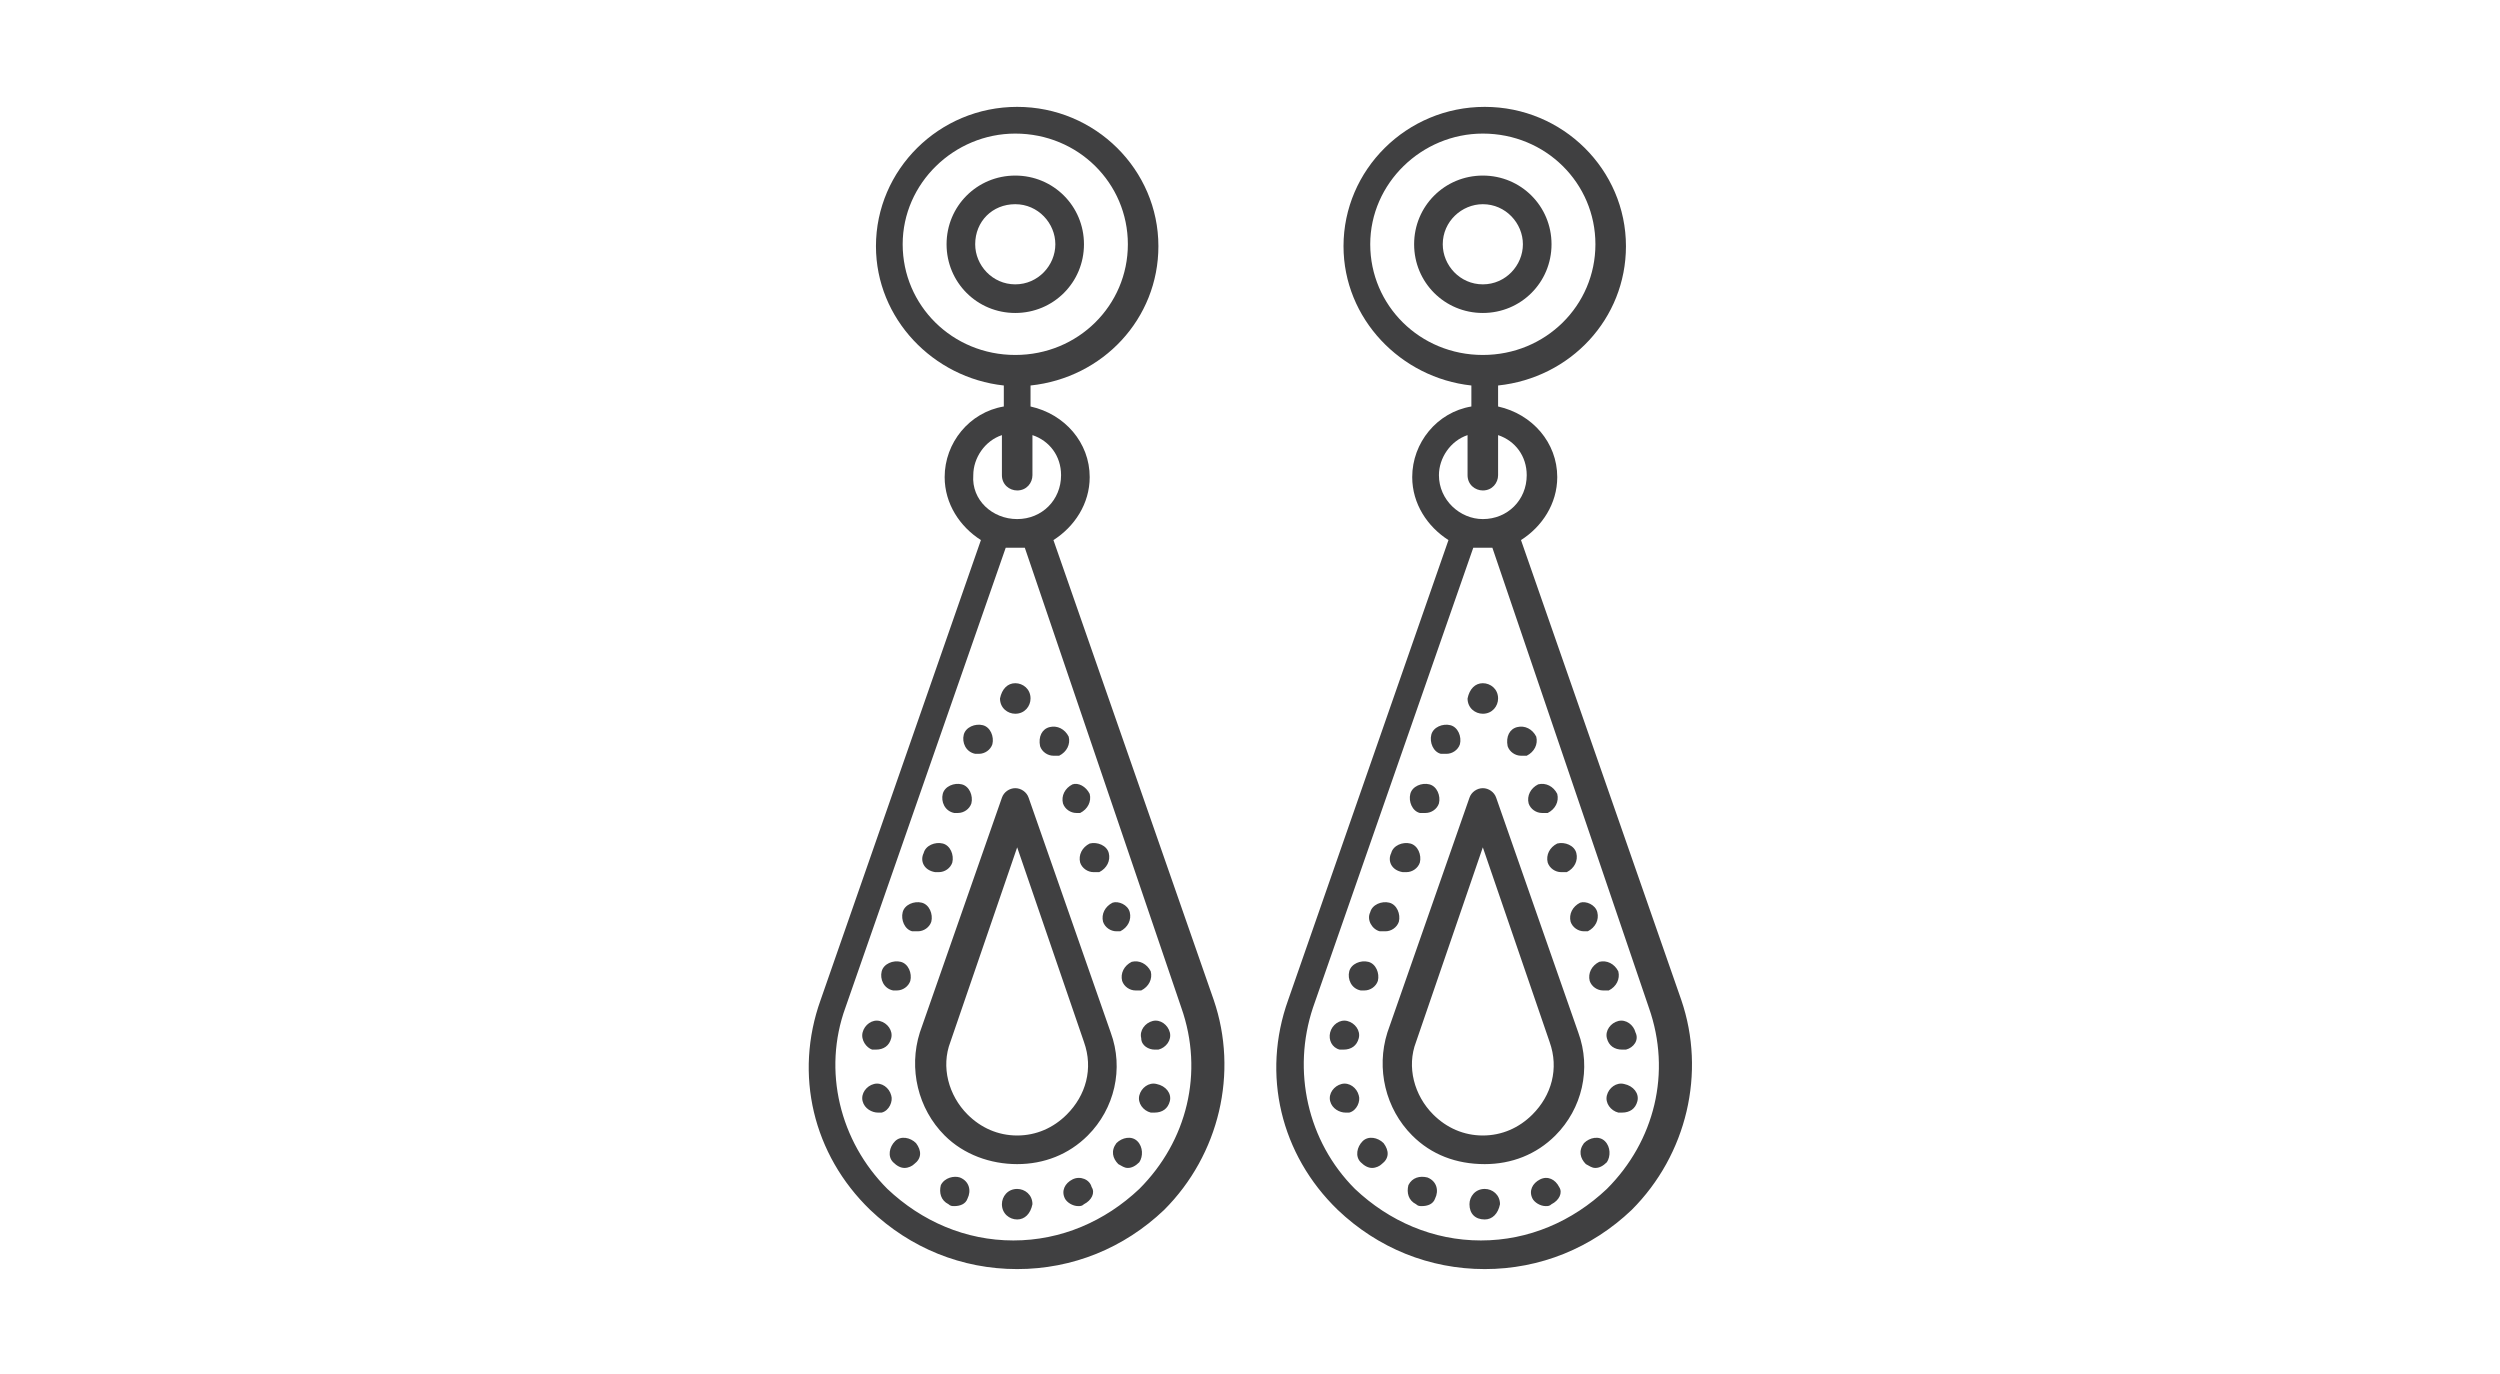
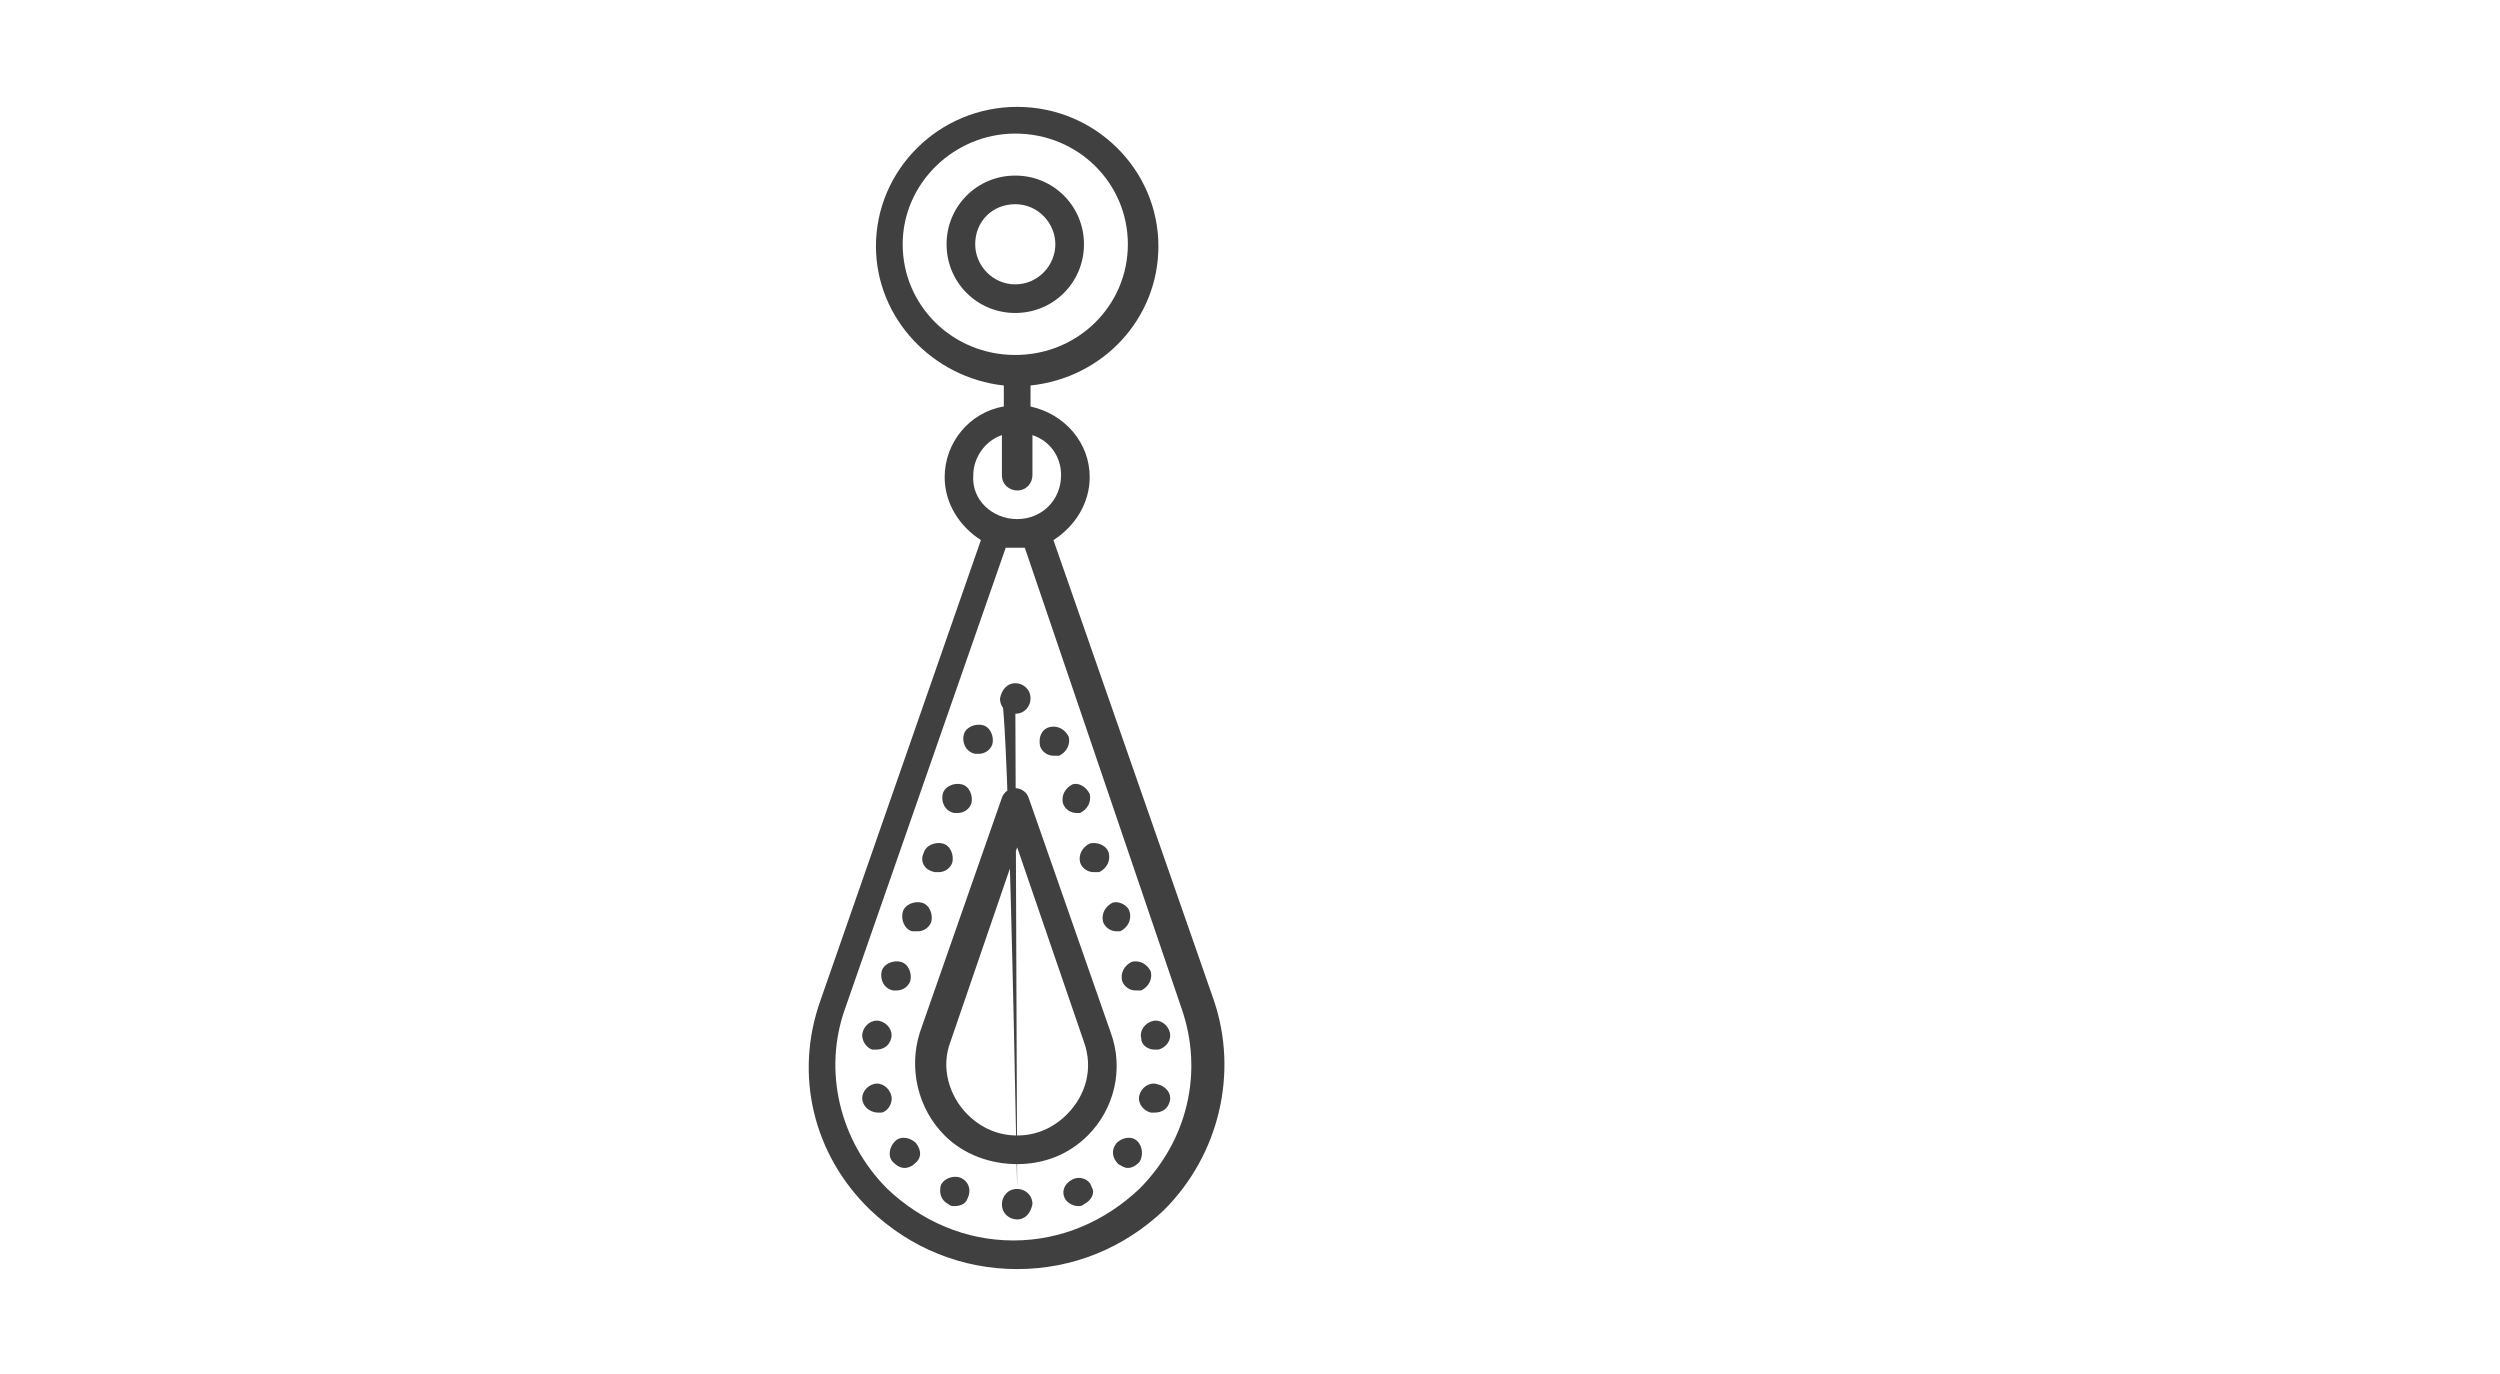
<svg xmlns="http://www.w3.org/2000/svg" width="131" height="72" viewBox="0 0 131 72" fill="none">
-   <path d="M53.2 9.2C51.2 9.2 49.6 10.8 49.6 12.8C49.6 14.8 51.2 16.4 53.2 16.4C55.2 16.4 56.8 14.8 56.8 12.8C56.8 10.8 55.2 9.2 53.2 9.2ZM53.2 14.9C52 14.9 51.1 13.9 51.1 12.8C51.1 11.6 52 10.7 53.2 10.7C54.4 10.7 55.3 11.7 55.3 12.8C55.3 13.9 54.4 14.9 53.2 14.9ZM53.2 9.2C51.2 9.2 49.6 10.8 49.6 12.8C49.6 14.8 51.2 16.4 53.2 16.4C55.2 16.4 56.8 14.8 56.8 12.8C56.8 10.8 55.2 9.2 53.2 9.2ZM53.2 14.9C52 14.9 51.1 13.9 51.1 12.8C51.1 11.6 52 10.7 53.2 10.7C54.4 10.7 55.3 11.7 55.3 12.8C55.3 13.9 54.4 14.9 53.2 14.9ZM53.2 9.2C51.2 9.2 49.6 10.8 49.6 12.8C49.6 14.8 51.2 16.4 53.2 16.4C55.2 16.4 56.8 14.8 56.8 12.8C56.8 10.8 55.2 9.2 53.2 9.2ZM53.2 14.9C52 14.9 51.1 13.9 51.1 12.8C51.1 11.6 52 10.7 53.2 10.7C54.4 10.7 55.3 11.7 55.3 12.8C55.3 13.9 54.4 14.9 53.2 14.9ZM53.2 9.2C51.2 9.2 49.6 10.8 49.6 12.8C49.6 14.8 51.2 16.4 53.2 16.4C55.2 16.4 56.8 14.8 56.8 12.8C56.8 10.8 55.2 9.2 53.2 9.2ZM53.2 14.9C52 14.9 51.1 13.9 51.1 12.8C51.1 11.6 52 10.7 53.2 10.7C54.4 10.7 55.3 11.7 55.3 12.8C55.3 13.9 54.4 14.9 53.2 14.9ZM46.1 53.5C45.7 53.4 45.3 53.7 45.2 54.1C45.1 54.5 45.4 54.9 45.7 55C45.8 55 45.8 55 45.9 55C46.3 55 46.6 54.8 46.7 54.4C46.8 54 46.5 53.6 46.1 53.5ZM46.7 57.4C46.6 57 46.2 56.7 45.8 56.8C45.4 56.9 45.1 57.3 45.2 57.7C45.3 58.1 45.7 58.3 46 58.3C46.1 58.3 46.1 58.3 46.2 58.3C46.6 58.2 46.8 57.7 46.7 57.4ZM47.2 50.4C46.8 50.3 46.3 50.5 46.2 50.9C46.1 51.3 46.3 51.8 46.8 51.9C46.8 51.9 46.9 51.9 47 51.9C47.3 51.9 47.6 51.7 47.7 51.4C47.8 51 47.6 50.5 47.2 50.4ZM48 59.9C47.7 59.6 47.2 59.5 46.9 59.8C46.6 60.1 46.5 60.6 46.8 60.9C47 61.1 47.2 61.2 47.4 61.2C47.6 61.2 47.8 61.1 47.9 61C48.3 60.7 48.3 60.3 48 59.9ZM48.3 47.3C47.9 47.2 47.4 47.4 47.3 47.8C47.2 48.2 47.4 48.7 47.8 48.8H48.1C48.4 48.8 48.7 48.6 48.8 48.3C48.9 47.9 48.7 47.4 48.3 47.3ZM49.4 44.2C49 44.1 48.5 44.3 48.4 44.7C48.2 45.1 48.4 45.6 49 45.7C49 45.7 49.1 45.7 49.2 45.7C49.5 45.7 49.8 45.5 49.9 45.2C50 44.8 49.8 44.3 49.4 44.2ZM50.3 61.7C50 61.6 49.5 61.7 49.3 62.1C49.2 62.5 49.3 62.9 49.7 63.1C49.8 63.2 49.9 63.2 50 63.2C50.3 63.2 50.6 63.1 50.7 62.8C50.9 62.4 50.8 61.9 50.3 61.7ZM50.4 41.1C50 41 49.5 41.2 49.4 41.6C49.3 42 49.5 42.5 50 42.6C50 42.6 50.1 42.6 50.2 42.6C50.5 42.6 50.8 42.4 50.9 42.1C51 41.7 50.8 41.2 50.4 41.1ZM51.5 38C51.1 37.9 50.6 38.1 50.5 38.5C50.4 38.9 50.6 39.4 51.1 39.5C51.1 39.5 51.2 39.5 51.3 39.5C51.6 39.5 51.9 39.3 52 39C52.1 38.6 51.9 38.1 51.5 38ZM53.2 35.8C52.8 35.8 52.5 36.1 52.4 36.6C52.4 37.1 52.8 37.4 53.2 37.4C53.7 37.4 54 37 54 36.6C54 36.1 53.6 35.8 53.2 35.8ZM53.3 62.3C52.8 62.3 52.5 62.7 52.5 63.1C52.5 63.6 52.9 63.9 53.3 63.9C53.7 63.9 54 63.6 54.1 63.1C54.1 62.6 53.7 62.3 53.3 62.3ZM53.2 9.2C51.2 9.2 49.6 10.8 49.6 12.8C49.6 14.8 51.2 16.4 53.2 16.4C55.2 16.4 56.8 14.8 56.8 12.8C56.8 10.8 55.2 9.2 53.2 9.2ZM53.2 14.9C52 14.9 51.1 13.9 51.1 12.8C51.1 11.6 52 10.7 53.2 10.7C54.4 10.7 55.3 11.7 55.3 12.8C55.3 13.9 54.4 14.9 53.2 14.9ZM56 38.6C55.8 38.2 55.4 38 55 38.1C54.6 38.2 54.4 38.6 54.5 39.1C54.6 39.4 54.9 39.6 55.2 39.6H55.5C55.9 39.4 56.1 39 56 38.6ZM57.1 41.6C56.9 41.2 56.5 41 56.2 41.1C55.8 41.3 55.6 41.7 55.7 42.1C55.8 42.4 56.1 42.6 56.4 42.6C56.4 42.6 56.5 42.6 56.6 42.6C57 42.4 57.2 42 57.1 41.6ZM57.2 62.2C57.1 61.8 56.6 61.6 56.2 61.8C55.8 62 55.6 62.4 55.8 62.8C55.9 63 56.2 63.2 56.5 63.2C56.6 63.2 56.7 63.2 56.8 63.1C57.2 62.9 57.4 62.5 57.2 62.2ZM58.1 44.7C58 44.3 57.5 44.1 57.1 44.2C56.7 44.4 56.5 44.8 56.6 45.2C56.7 45.5 57 45.7 57.3 45.7H57.6C58 45.5 58.2 45.1 58.1 44.7ZM58.2 54.1L53.9 41.8C53.8 41.5 53.5 41.3 53.2 41.3C52.9 41.3 52.6 41.5 52.5 41.8L48.2 54.1C47.6 56 48.1 58.1 49.5 59.5C50.5 60.5 51.9 61 53.3 61C54.7 61 56 60.5 57 59.5C58.4 58.1 58.9 56 58.2 54.1ZM55.9 58.4C55.2 59.1 54.3 59.5 53.3 59.5C52.3 59.5 51.4 59.1 50.7 58.4C49.7 57.4 49.3 55.9 49.8 54.6L53.3 44.4L56.8 54.6C57.3 56 56.9 57.4 55.9 58.4ZM59.2 47.8C59.1 47.4 58.6 47.2 58.3 47.3C57.9 47.5 57.7 47.9 57.8 48.3C57.9 48.6 58.2 48.8 58.5 48.8C58.5 48.8 58.6 48.8 58.7 48.8C59.1 48.6 59.3 48.2 59.2 47.8ZM59.6 59.8C59.3 59.5 58.8 59.6 58.5 59.9C58.2 60.3 58.3 60.7 58.6 61C58.8 61.1 58.9 61.2 59.1 61.2C59.3 61.2 59.5 61.1 59.7 60.9C59.9 60.6 59.9 60.1 59.6 59.8ZM60.3 50.9C60.1 50.5 59.7 50.3 59.3 50.4C58.9 50.6 58.7 51 58.8 51.4C58.9 51.7 59.2 51.9 59.5 51.9H59.8C60.2 51.7 60.4 51.3 60.3 50.9ZM60.6 56.8C60.2 56.7 59.8 57 59.7 57.4C59.6 57.8 59.9 58.2 60.3 58.3C60.4 58.3 60.4 58.3 60.5 58.3C60.9 58.3 61.2 58.1 61.3 57.7C61.4 57.3 61.1 56.9 60.6 56.8ZM61.3 54.1C61.2 53.7 60.8 53.4 60.4 53.5C60 53.6 59.7 54 59.8 54.4C59.8 54.8 60.2 55 60.5 55C60.6 55 60.6 55 60.7 55C61.1 54.9 61.4 54.5 61.3 54.1ZM61.3 54.1C61.2 53.7 60.8 53.4 60.4 53.5C60 53.6 59.7 54 59.8 54.4C59.8 54.8 60.2 55 60.5 55C60.6 55 60.6 55 60.7 55C61.1 54.9 61.4 54.5 61.3 54.1ZM60.6 56.8C60.2 56.7 59.8 57 59.7 57.4C59.6 57.8 59.9 58.2 60.3 58.3C60.4 58.3 60.4 58.3 60.5 58.3C60.9 58.3 61.2 58.1 61.3 57.7C61.4 57.3 61.1 56.9 60.6 56.8ZM60.3 50.9C60.1 50.5 59.7 50.3 59.3 50.4C58.9 50.6 58.7 51 58.8 51.4C58.9 51.7 59.2 51.9 59.5 51.9H59.8C60.2 51.7 60.4 51.3 60.3 50.9ZM59.6 59.8C59.3 59.5 58.8 59.6 58.5 59.9C58.2 60.3 58.3 60.7 58.6 61C58.8 61.1 58.9 61.2 59.1 61.2C59.3 61.2 59.5 61.1 59.7 60.9C59.9 60.6 59.9 60.1 59.6 59.8ZM59.2 47.8C59.1 47.4 58.6 47.2 58.3 47.3C57.9 47.5 57.7 47.9 57.8 48.3C57.9 48.6 58.2 48.8 58.5 48.8C58.5 48.8 58.6 48.8 58.7 48.8C59.1 48.6 59.3 48.2 59.2 47.8ZM58.2 54.1L53.9 41.8C53.8 41.5 53.5 41.3 53.2 41.3C52.9 41.3 52.6 41.5 52.5 41.8L48.2 54.1C47.6 56 48.1 58.1 49.5 59.5C50.5 60.5 51.9 61 53.3 61C54.7 61 56 60.5 57 59.5C58.4 58.1 58.9 56 58.2 54.1ZM55.9 58.4C55.2 59.1 54.3 59.5 53.3 59.5C52.3 59.5 51.4 59.1 50.7 58.4C49.7 57.4 49.3 55.9 49.8 54.6L53.3 44.4L56.8 54.6C57.3 56 56.9 57.4 55.9 58.4ZM58.1 44.7C58 44.3 57.5 44.1 57.1 44.2C56.7 44.4 56.5 44.8 56.6 45.2C56.7 45.5 57 45.7 57.3 45.7H57.6C58 45.5 58.2 45.1 58.1 44.7ZM57.2 62.2C57.1 61.8 56.6 61.6 56.2 61.8C55.8 62 55.6 62.4 55.8 62.8C55.9 63 56.2 63.2 56.5 63.2C56.6 63.2 56.7 63.2 56.8 63.1C57.2 62.9 57.4 62.5 57.2 62.2ZM57.1 41.6C56.9 41.2 56.5 41 56.2 41.1C55.8 41.3 55.6 41.7 55.7 42.1C55.8 42.4 56.1 42.6 56.4 42.6C56.4 42.6 56.5 42.6 56.6 42.6C57 42.4 57.2 42 57.1 41.6ZM56 38.6C55.8 38.2 55.4 38 55 38.1C54.6 38.2 54.4 38.6 54.5 39.1C54.6 39.4 54.9 39.6 55.2 39.6H55.5C55.9 39.4 56.1 39 56 38.6ZM53.3 62.3C52.8 62.3 52.5 62.7 52.5 63.1C52.5 63.6 52.9 63.9 53.3 63.9C53.7 63.9 54 63.6 54.1 63.1C54.1 62.6 53.7 62.3 53.3 62.3ZM53.2 35.8C52.8 35.8 52.5 36.1 52.4 36.6C52.4 37.1 52.8 37.4 53.2 37.4C53.7 37.4 54 37 54 36.6C54 36.1 53.6 35.8 53.2 35.8ZM51.5 38C51.1 37.9 50.6 38.1 50.5 38.5C50.4 38.9 50.6 39.4 51.1 39.5C51.1 39.5 51.2 39.5 51.3 39.5C51.6 39.5 51.9 39.3 52 39C52.1 38.6 51.9 38.1 51.5 38ZM50.4 41.1C50 41 49.5 41.2 49.4 41.6C49.3 42 49.5 42.5 50 42.6C50 42.6 50.1 42.6 50.2 42.6C50.5 42.6 50.8 42.4 50.9 42.1C51 41.7 50.8 41.2 50.4 41.1ZM50.3 61.7C50 61.6 49.5 61.7 49.3 62.1C49.2 62.5 49.3 62.9 49.7 63.1C49.8 63.2 49.9 63.2 50 63.2C50.3 63.2 50.6 63.1 50.7 62.8C50.9 62.4 50.8 61.9 50.3 61.7ZM49.4 44.2C49 44.1 48.5 44.3 48.4 44.7C48.2 45.1 48.4 45.6 49 45.7C49 45.7 49.1 45.7 49.2 45.7C49.5 45.7 49.8 45.5 49.9 45.2C50 44.8 49.8 44.3 49.4 44.2ZM48.3 47.3C47.9 47.2 47.4 47.4 47.3 47.8C47.2 48.2 47.4 48.7 47.8 48.8H48.1C48.4 48.8 48.7 48.6 48.8 48.3C48.9 47.9 48.7 47.4 48.3 47.3ZM48 59.9C47.7 59.6 47.2 59.5 46.9 59.8C46.6 60.1 46.5 60.6 46.8 60.9C47 61.1 47.2 61.2 47.4 61.2C47.6 61.2 47.8 61.1 47.9 61C48.3 60.7 48.3 60.3 48 59.9ZM47.2 50.4C46.8 50.3 46.3 50.5 46.2 50.9C46.1 51.3 46.3 51.8 46.8 51.9C46.8 51.9 46.9 51.9 47 51.9C47.3 51.9 47.6 51.7 47.7 51.4C47.8 51 47.6 50.5 47.2 50.4ZM46.7 57.4C46.6 57 46.2 56.7 45.8 56.8C45.4 56.9 45.1 57.3 45.2 57.7C45.3 58.1 45.7 58.3 46 58.3C46.1 58.3 46.1 58.3 46.2 58.3C46.6 58.2 46.8 57.7 46.7 57.4ZM46.1 53.5C45.7 53.4 45.3 53.7 45.2 54.1C45.1 54.5 45.4 54.9 45.7 55C45.8 55 45.8 55 45.9 55C46.3 55 46.6 54.8 46.7 54.4C46.8 54 46.5 53.6 46.1 53.5ZM53.2 9.2C51.2 9.2 49.6 10.8 49.6 12.8C49.6 14.8 51.2 16.4 53.2 16.4C55.2 16.4 56.8 14.8 56.8 12.8C56.8 10.8 55.2 9.2 53.2 9.2ZM53.2 14.9C52 14.9 51.1 13.9 51.1 12.8C51.1 11.6 52 10.7 53.2 10.7C54.4 10.7 55.3 11.7 55.3 12.8C55.3 13.9 54.4 14.9 53.2 14.9ZM46.1 53.5C45.7 53.4 45.3 53.7 45.2 54.1C45.1 54.5 45.4 54.9 45.7 55C45.8 55 45.8 55 45.9 55C46.3 55 46.6 54.8 46.7 54.4C46.8 54 46.5 53.6 46.1 53.5ZM46.7 57.4C46.6 57 46.2 56.7 45.8 56.8C45.4 56.9 45.1 57.3 45.2 57.7C45.3 58.1 45.7 58.3 46 58.3C46.1 58.3 46.1 58.3 46.2 58.3C46.6 58.2 46.8 57.7 46.7 57.4ZM47.2 50.4C46.8 50.3 46.3 50.5 46.2 50.9C46.1 51.3 46.3 51.8 46.8 51.9C46.8 51.9 46.9 51.9 47 51.9C47.3 51.9 47.6 51.7 47.7 51.4C47.8 51 47.6 50.5 47.2 50.4ZM48 59.9C47.7 59.6 47.2 59.5 46.9 59.8C46.6 60.1 46.5 60.6 46.8 60.9C47 61.1 47.2 61.2 47.4 61.2C47.6 61.2 47.8 61.1 47.9 61C48.3 60.7 48.3 60.3 48 59.9ZM48.3 47.3C47.9 47.2 47.4 47.4 47.3 47.8C47.2 48.2 47.4 48.7 47.8 48.8H48.1C48.4 48.8 48.7 48.6 48.8 48.3C48.9 47.9 48.7 47.4 48.3 47.3ZM49.4 44.2C49 44.1 48.5 44.3 48.4 44.7C48.2 45.1 48.4 45.6 49 45.7C49 45.7 49.1 45.7 49.2 45.7C49.5 45.7 49.8 45.5 49.9 45.2C50 44.8 49.8 44.3 49.4 44.2ZM50.3 61.7C50 61.6 49.5 61.7 49.3 62.1C49.2 62.5 49.3 62.9 49.7 63.1C49.8 63.2 49.9 63.2 50 63.2C50.3 63.2 50.6 63.1 50.7 62.8C50.9 62.4 50.8 61.9 50.3 61.7ZM50.4 41.1C50 41 49.5 41.2 49.4 41.6C49.3 42 49.5 42.5 50 42.6C50 42.6 50.1 42.6 50.2 42.6C50.5 42.6 50.8 42.4 50.9 42.1C51 41.7 50.8 41.2 50.4 41.1ZM51.5 38C51.1 37.9 50.6 38.1 50.5 38.5C50.4 38.9 50.6 39.4 51.1 39.5C51.1 39.5 51.2 39.5 51.3 39.5C51.6 39.5 51.9 39.3 52 39C52.1 38.6 51.9 38.1 51.5 38ZM53.2 35.8C52.8 35.8 52.5 36.1 52.4 36.6C52.4 37.1 52.8 37.4 53.2 37.4C53.7 37.4 54 37 54 36.6C54 36.1 53.6 35.8 53.2 35.8ZM53.3 62.3C52.8 62.3 52.5 62.7 52.5 63.1C52.5 63.6 52.9 63.9 53.3 63.9C53.7 63.9 54 63.6 54.1 63.1C54.1 62.6 53.7 62.3 53.3 62.3ZM53.2 9.2C51.2 9.2 49.6 10.8 49.6 12.8C49.6 14.8 51.2 16.4 53.2 16.4C55.2 16.4 56.8 14.8 56.8 12.8C56.8 10.8 55.2 9.2 53.2 9.2ZM53.2 14.9C52 14.9 51.1 13.9 51.1 12.8C51.1 11.6 52 10.7 53.2 10.7C54.4 10.7 55.3 11.7 55.3 12.8C55.3 13.9 54.4 14.9 53.2 14.9ZM56 38.6C55.8 38.2 55.4 38 55 38.1C54.6 38.2 54.4 38.6 54.5 39.1C54.6 39.4 54.9 39.6 55.2 39.6H55.5C55.9 39.4 56.1 39 56 38.6ZM57.1 41.6C56.9 41.2 56.5 41 56.2 41.1C55.8 41.3 55.6 41.7 55.7 42.1C55.8 42.4 56.1 42.6 56.4 42.6C56.4 42.6 56.5 42.6 56.6 42.6C57 42.4 57.2 42 57.1 41.6ZM57.2 62.2C57.1 61.8 56.6 61.6 56.2 61.8C55.8 62 55.6 62.4 55.8 62.8C55.9 63 56.2 63.2 56.5 63.2C56.6 63.2 56.7 63.2 56.8 63.1C57.2 62.9 57.4 62.5 57.2 62.2ZM58.1 44.7C58 44.3 57.5 44.1 57.1 44.2C56.7 44.4 56.5 44.8 56.6 45.2C56.7 45.5 57 45.7 57.3 45.7H57.6C58 45.5 58.2 45.1 58.1 44.7ZM58.2 54.1L53.9 41.8C53.8 41.5 53.5 41.3 53.2 41.3C52.9 41.3 52.6 41.5 52.5 41.8L48.2 54.1C47.6 56 48.1 58.1 49.5 59.5C50.5 60.5 51.9 61 53.3 61C54.7 61 56 60.5 57 59.5C58.4 58.1 58.9 56 58.2 54.1ZM55.9 58.4C55.2 59.1 54.3 59.5 53.3 59.5C52.3 59.5 51.4 59.1 50.7 58.4C49.7 57.4 49.3 55.9 49.8 54.6L53.3 44.4L56.8 54.6C57.3 56 56.9 57.4 55.9 58.4ZM59.2 47.8C59.1 47.4 58.6 47.2 58.3 47.3C57.9 47.5 57.7 47.9 57.8 48.3C57.9 48.6 58.2 48.8 58.5 48.8C58.5 48.8 58.6 48.8 58.7 48.8C59.1 48.6 59.3 48.2 59.2 47.8ZM59.6 59.8C59.3 59.5 58.8 59.6 58.5 59.9C58.2 60.3 58.3 60.7 58.6 61C58.8 61.1 58.9 61.2 59.1 61.2C59.3 61.2 59.5 61.1 59.7 60.9C59.9 60.6 59.9 60.1 59.6 59.8ZM60.3 50.9C60.1 50.5 59.7 50.3 59.3 50.4C58.9 50.6 58.7 51 58.8 51.4C58.9 51.7 59.2 51.9 59.5 51.9H59.8C60.2 51.7 60.4 51.3 60.3 50.9ZM60.6 56.8C60.2 56.7 59.8 57 59.7 57.4C59.6 57.8 59.9 58.2 60.3 58.3C60.4 58.3 60.4 58.3 60.5 58.3C60.9 58.3 61.2 58.1 61.3 57.7C61.4 57.3 61.1 56.9 60.6 56.8ZM61.3 54.1C61.2 53.7 60.8 53.4 60.4 53.5C60 53.6 59.7 54 59.8 54.4C59.8 54.8 60.2 55 60.5 55C60.6 55 60.6 55 60.7 55C61.1 54.9 61.4 54.5 61.3 54.1ZM59.8 54.4C59.8 54.8 60.2 55 60.5 55C60.6 55 60.6 55 60.7 55C61.1 54.9 61.4 54.5 61.3 54.1C61.2 53.7 60.8 53.4 60.4 53.5C60 53.6 59.7 54 59.8 54.4ZM60.6 56.8C60.2 56.7 59.8 57 59.7 57.4C59.6 57.8 59.9 58.2 60.3 58.3C60.4 58.3 60.4 58.3 60.5 58.3C60.9 58.3 61.2 58.1 61.3 57.7C61.4 57.3 61.1 56.9 60.6 56.8ZM58.8 51.4C58.9 51.7 59.2 51.9 59.5 51.9H59.8C60.2 51.7 60.4 51.3 60.3 50.9C60.1 50.5 59.7 50.3 59.3 50.4C58.9 50.6 58.7 51 58.8 51.4ZM58.5 59.9C58.2 60.3 58.3 60.7 58.6 61C58.8 61.1 58.9 61.2 59.1 61.2C59.3 61.2 59.5 61.1 59.7 60.9C59.9 60.6 59.9 60.1 59.6 59.8C59.3 59.5 58.8 59.6 58.5 59.9ZM57.8 48.3C57.9 48.6 58.2 48.8 58.5 48.8C58.5 48.8 58.6 48.8 58.7 48.8C59.1 48.6 59.3 48.2 59.2 47.8C59.1 47.4 58.6 47.2 58.3 47.3C57.9 47.5 57.7 47.9 57.8 48.3ZM53.9 41.8C53.8 41.5 53.5 41.3 53.2 41.3C52.9 41.3 52.6 41.5 52.5 41.8L48.2 54.1C47.6 56 48.1 58.1 49.5 59.5C50.5 60.5 51.9 61 53.3 61C54.7 61 56 60.5 57 59.5C58.4 58.1 58.9 56 58.2 54.1L53.9 41.8ZM55.9 58.4C55.2 59.1 54.3 59.5 53.3 59.5C52.3 59.5 51.4 59.1 50.7 58.4C49.7 57.4 49.3 55.9 49.8 54.6L53.3 44.4L56.8 54.6C57.3 56 56.9 57.4 55.9 58.4ZM56.6 45.2C56.7 45.5 57 45.7 57.3 45.7H57.6C58 45.5 58.2 45.1 58.1 44.7C58 44.3 57.5 44.1 57.1 44.2C56.7 44.4 56.5 44.8 56.6 45.2ZM56.2 61.8C55.8 62 55.6 62.4 55.8 62.8C55.9 63 56.2 63.2 56.5 63.2C56.6 63.2 56.7 63.2 56.8 63.1C57.2 62.9 57.4 62.5 57.2 62.2C57.1 61.8 56.6 61.6 56.2 61.8ZM55.7 42.1C55.8 42.4 56.1 42.6 56.4 42.6C56.4 42.6 56.5 42.6 56.6 42.6C57 42.4 57.2 42 57.1 41.6C56.9 41.2 56.5 41 56.2 41.1C55.8 41.3 55.6 41.7 55.7 42.1ZM55.2 39.6H55.5C55.9 39.4 56.1 39 56 38.6C55.8 38.2 55.4 38 55 38.1C54.6 38.2 54.4 38.6 54.5 39.1C54.6 39.4 54.9 39.6 55.2 39.6ZM53.3 62.3C52.8 62.3 52.5 62.7 52.5 63.1C52.5 63.6 52.9 63.9 53.3 63.9C53.7 63.9 54 63.6 54.1 63.1C54.1 62.6 53.7 62.3 53.3 62.3ZM53.2 37.4C53.7 37.4 54 37 54 36.6C54 36.1 53.6 35.8 53.2 35.8C52.8 35.8 52.5 36.1 52.4 36.6C52.4 37.1 52.8 37.4 53.2 37.4ZM51.1 39.5C51.1 39.5 51.2 39.5 51.3 39.5C51.6 39.5 51.9 39.3 52 39C52.1 38.6 51.9 38.1 51.5 38C51.1 37.9 50.6 38.1 50.5 38.5C50.4 38.9 50.6 39.4 51.1 39.5ZM50 42.6C50 42.6 50.1 42.6 50.2 42.6C50.5 42.6 50.8 42.4 50.9 42.1C51 41.7 50.8 41.2 50.4 41.1C50 41 49.5 41.2 49.4 41.6C49.3 42 49.5 42.5 50 42.6ZM50.3 61.7C50 61.6 49.5 61.7 49.3 62.1C49.2 62.5 49.3 62.9 49.7 63.1C49.8 63.2 49.9 63.2 50 63.2C50.3 63.2 50.6 63.1 50.7 62.8C50.9 62.4 50.8 61.9 50.3 61.7ZM49 45.7C49 45.7 49.1 45.7 49.2 45.7C49.5 45.7 49.8 45.5 49.9 45.2C50 44.8 49.8 44.3 49.4 44.2C49 44.1 48.5 44.3 48.4 44.7C48.2 45.1 48.4 45.6 49 45.7ZM47.8 48.8H48.1C48.4 48.8 48.7 48.6 48.8 48.3C48.9 47.9 48.7 47.4 48.3 47.3C47.9 47.2 47.4 47.4 47.3 47.8C47.2 48.2 47.4 48.7 47.8 48.8ZM46.9 59.8C46.6 60.1 46.5 60.6 46.8 60.9C47 61.1 47.2 61.2 47.4 61.2C47.6 61.2 47.8 61.1 47.9 61C48.3 60.7 48.3 60.3 48 59.9C47.7 59.6 47.2 59.5 46.9 59.8ZM46.8 51.9C46.8 51.9 46.9 51.9 47 51.9C47.3 51.9 47.6 51.7 47.7 51.4C47.8 51 47.6 50.5 47.2 50.4C46.8 50.3 46.3 50.5 46.2 50.9C46.1 51.3 46.3 51.8 46.8 51.9ZM46.7 57.4C46.6 57 46.2 56.7 45.8 56.8C45.4 56.9 45.1 57.3 45.2 57.7C45.3 58.1 45.7 58.3 46 58.3C46.1 58.3 46.1 58.3 46.2 58.3C46.6 58.2 46.8 57.7 46.7 57.4ZM45.7 55C45.8 55 45.8 55 45.9 55C46.3 55 46.6 54.8 46.7 54.4C46.8 54 46.5 53.6 46.1 53.5C45.7 53.4 45.3 53.7 45.2 54.1C45.1 54.5 45.4 54.9 45.7 55ZM53.2 9.2C51.2 9.2 49.6 10.8 49.6 12.8C49.6 14.8 51.2 16.4 53.2 16.4C55.2 16.4 56.8 14.8 56.8 12.8C56.8 10.8 55.2 9.2 53.2 9.2ZM53.2 14.9C52 14.9 51.1 13.9 51.1 12.8C51.1 11.6 52 10.7 53.2 10.7C54.4 10.7 55.3 11.7 55.3 12.8C55.3 13.9 54.4 14.9 53.2 14.9ZM63.6 52.4L55.2 28.3C56.3 27.6 57.1 26.4 57.1 25C57.1 23.2 55.8 21.7 54 21.3V20.2C57.8 19.8 60.7 16.7 60.7 12.9C60.7 8.9 57.4 5.6 53.3 5.6C49.2 5.6 45.9 8.9 45.9 12.9C45.9 16.7 48.9 19.8 52.6 20.2V21.3C50.8 21.6 49.5 23.2 49.5 25C49.5 26.4 50.3 27.6 51.4 28.3L43 52.4C41.6 56.3 42.6 60.5 45.6 63.4C47.7 65.4 50.4 66.5 53.3 66.5C56.2 66.5 58.9 65.4 61 63.4C63.9 60.5 64.9 56.2 63.6 52.4ZM47.3 12.8C47.3 9.6 50 7 53.2 7C56.5 7 59.1 9.6 59.1 12.8C59.1 16 56.5 18.6 53.2 18.6C49.9 18.6 47.3 16 47.3 12.8ZM51 24.9C51 24 51.6 23.1 52.5 22.8V24.9C52.5 25.4 52.9 25.7 53.3 25.7C53.8 25.7 54.1 25.3 54.1 24.9V22.8C55 23.1 55.6 23.9 55.6 24.9C55.6 26.2 54.6 27.2 53.3 27.2C52 27.2 50.9 26.2 51 24.9ZM59.7 62.3C57.9 64 55.6 65 53.1 65C50.6 65 48.3 64 46.5 62.3C44 59.8 43.1 56.1 44.3 52.8L52.7 28.7H53.7L61.9 52.8C63.1 56.2 62.2 59.8 59.7 62.3ZM60.4 53.5C60 53.6 59.7 54 59.8 54.4C59.8 54.8 60.2 55 60.5 55C60.6 55 60.6 55 60.7 55C61.1 54.9 61.4 54.5 61.3 54.1C61.2 53.7 60.8 53.4 60.4 53.5ZM60.6 56.8C60.2 56.7 59.8 57 59.7 57.4C59.6 57.8 59.9 58.2 60.3 58.3C60.4 58.3 60.4 58.3 60.5 58.3C60.9 58.3 61.2 58.1 61.3 57.7C61.4 57.3 61.1 56.9 60.6 56.8ZM58.8 51.4C58.9 51.7 59.2 51.9 59.5 51.9H59.8C60.2 51.7 60.4 51.3 60.3 50.9C60.1 50.5 59.7 50.3 59.3 50.4C58.9 50.6 58.7 51 58.8 51.4ZM58.5 59.9C58.2 60.3 58.3 60.7 58.6 61C58.8 61.1 58.9 61.2 59.1 61.2C59.3 61.2 59.5 61.1 59.7 60.9C59.9 60.6 59.9 60.1 59.6 59.8C59.3 59.5 58.8 59.6 58.5 59.9ZM57.8 48.3C57.9 48.6 58.2 48.8 58.5 48.8C58.5 48.8 58.6 48.8 58.7 48.8C59.1 48.6 59.3 48.2 59.2 47.8C59.1 47.4 58.6 47.2 58.3 47.3C57.9 47.5 57.7 47.9 57.8 48.3ZM53.9 41.8C53.8 41.5 53.5 41.3 53.2 41.3C52.9 41.3 52.6 41.5 52.5 41.8L48.2 54.1C47.6 56 48.1 58.1 49.5 59.5C50.5 60.5 51.9 61 53.3 61C54.7 61 56 60.5 57 59.5C58.4 58.1 58.9 56 58.2 54.1L53.9 41.8ZM55.9 58.4C55.2 59.1 54.3 59.5 53.3 59.5C52.3 59.5 51.4 59.1 50.7 58.4C49.7 57.4 49.3 55.9 49.8 54.6L53.3 44.4L56.8 54.6C57.3 56 56.9 57.4 55.9 58.4ZM56.6 45.2C56.7 45.5 57 45.7 57.3 45.7H57.6C58 45.5 58.2 45.1 58.1 44.7C58 44.3 57.5 44.1 57.1 44.2C56.7 44.4 56.5 44.8 56.6 45.2ZM56.2 61.8C55.8 62 55.6 62.4 55.8 62.8C55.9 63 56.2 63.2 56.5 63.2C56.6 63.2 56.7 63.2 56.8 63.1C57.2 62.9 57.4 62.5 57.2 62.2C57.1 61.8 56.6 61.6 56.2 61.8ZM55.7 42.1C55.8 42.4 56.1 42.6 56.4 42.6C56.4 42.6 56.5 42.6 56.6 42.6C57 42.4 57.2 42 57.1 41.6C56.9 41.2 56.5 41 56.2 41.1C55.8 41.3 55.6 41.7 55.7 42.1ZM55.2 39.6H55.5C55.9 39.4 56.1 39 56 38.6C55.8 38.2 55.4 38 55 38.1C54.6 38.2 54.4 38.6 54.5 39.1C54.6 39.4 54.9 39.6 55.2 39.6ZM56.8 12.8C56.8 10.8 55.2 9.2 53.2 9.2C51.2 9.2 49.6 10.8 49.6 12.8C49.6 14.8 51.2 16.4 53.2 16.4C55.2 16.4 56.8 14.8 56.8 12.8ZM51.1 12.8C51.1 11.6 52 10.7 53.2 10.7C54.4 10.7 55.3 11.7 55.3 12.8C55.3 13.9 54.4 14.9 53.2 14.9C52 14.9 51.1 13.9 51.1 12.8ZM53.3 62.3C52.8 62.3 52.5 62.7 52.5 63.1C52.5 63.6 52.9 63.9 53.3 63.9C53.7 63.9 54 63.6 54.1 63.1C54.1 62.6 53.7 62.3 53.3 62.3ZM53.2 37.4C53.7 37.4 54 37 54 36.6C54 36.1 53.6 35.8 53.2 35.8C52.8 35.8 52.5 36.1 52.4 36.6C52.4 37.1 52.8 37.4 53.2 37.4ZM51.1 39.5C51.1 39.5 51.2 39.5 51.3 39.5C51.6 39.5 51.9 39.3 52 39C52.1 38.6 51.9 38.1 51.5 38C51.1 37.9 50.6 38.1 50.5 38.5C50.4 38.9 50.6 39.4 51.1 39.5ZM50 42.6C50 42.6 50.1 42.6 50.2 42.6C50.5 42.6 50.8 42.4 50.9 42.1C51 41.7 50.8 41.2 50.4 41.1C50 41 49.5 41.2 49.4 41.6C49.3 42 49.5 42.5 50 42.6ZM50.3 61.7C50 61.6 49.5 61.7 49.3 62.1C49.2 62.5 49.3 62.9 49.7 63.1C49.8 63.2 49.9 63.2 50 63.2C50.3 63.2 50.6 63.1 50.7 62.8C50.9 62.4 50.8 61.9 50.3 61.7ZM49 45.7C49 45.7 49.1 45.7 49.2 45.7C49.5 45.7 49.8 45.5 49.9 45.2C50 44.8 49.8 44.3 49.4 44.2C49 44.1 48.5 44.3 48.4 44.7C48.2 45.1 48.4 45.6 49 45.7ZM47.8 48.8H48.1C48.4 48.8 48.7 48.6 48.8 48.3C48.9 47.9 48.7 47.4 48.3 47.3C47.9 47.2 47.4 47.4 47.3 47.8C47.2 48.2 47.4 48.7 47.8 48.8ZM46.9 59.8C46.6 60.1 46.5 60.6 46.8 60.9C47 61.1 47.2 61.2 47.4 61.2C47.6 61.2 47.8 61.1 47.9 61C48.3 60.7 48.3 60.3 48 59.9C47.7 59.6 47.2 59.5 46.9 59.8ZM46.8 51.9C46.8 51.9 46.9 51.9 47 51.9C47.3 51.9 47.6 51.7 47.7 51.4C47.8 51 47.6 50.5 47.2 50.4C46.8 50.3 46.3 50.5 46.2 50.9C46.1 51.3 46.3 51.8 46.8 51.9ZM46.7 57.4C46.6 57 46.2 56.7 45.8 56.8C45.4 56.9 45.1 57.3 45.2 57.7C45.3 58.1 45.7 58.3 46 58.3C46.1 58.3 46.1 58.3 46.2 58.3C46.6 58.2 46.8 57.7 46.7 57.4ZM45.7 55C45.8 55 45.8 55 45.9 55C46.3 55 46.6 54.8 46.7 54.4C46.8 54 46.5 53.6 46.1 53.5C45.7 53.4 45.3 53.7 45.2 54.1C45.1 54.5 45.4 54.9 45.7 55ZM53.2 9.2C51.2 9.2 49.6 10.8 49.6 12.8C49.6 14.8 51.2 16.4 53.2 16.4C55.2 16.4 56.8 14.8 56.8 12.8C56.8 10.8 55.2 9.2 53.2 9.2ZM53.2 14.9C52 14.9 51.1 13.9 51.1 12.8C51.1 11.6 52 10.7 53.2 10.7C54.4 10.7 55.3 11.7 55.3 12.8C55.3 13.9 54.4 14.9 53.2 14.9ZM46.1 53.5C45.7 53.4 45.3 53.7 45.2 54.1C45.1 54.5 45.4 54.9 45.7 55C45.8 55 45.8 55 45.9 55C46.3 55 46.6 54.8 46.7 54.4C46.8 54 46.5 53.6 46.1 53.5ZM46.7 57.4C46.6 57 46.2 56.7 45.8 56.8C45.4 56.9 45.1 57.3 45.2 57.7C45.3 58.1 45.7 58.3 46 58.3C46.1 58.3 46.1 58.3 46.2 58.3C46.6 58.2 46.8 57.7 46.7 57.4ZM47.2 50.4C46.8 50.3 46.3 50.5 46.2 50.9C46.1 51.3 46.3 51.8 46.8 51.9C46.8 51.9 46.9 51.9 47 51.9C47.3 51.9 47.6 51.7 47.7 51.4C47.8 51 47.6 50.5 47.2 50.4ZM48 59.9C47.7 59.6 47.2 59.5 46.9 59.8C46.6 60.1 46.5 60.6 46.8 60.9C47 61.1 47.2 61.2 47.4 61.2C47.6 61.2 47.8 61.1 47.9 61C48.3 60.7 48.3 60.3 48 59.9ZM48.3 47.3C47.9 47.2 47.4 47.4 47.3 47.8C47.2 48.2 47.4 48.7 47.8 48.8H48.1C48.4 48.8 48.7 48.6 48.8 48.3C48.9 47.9 48.7 47.4 48.3 47.3ZM49.4 44.2C49 44.1 48.5 44.3 48.4 44.7C48.2 45.1 48.4 45.6 49 45.7C49 45.7 49.1 45.7 49.2 45.7C49.5 45.7 49.8 45.5 49.9 45.2C50 44.8 49.8 44.3 49.4 44.2ZM50.3 61.7C50 61.6 49.5 61.7 49.3 62.1C49.2 62.5 49.3 62.9 49.7 63.1C49.8 63.2 49.9 63.2 50 63.2C50.3 63.2 50.6 63.1 50.7 62.8C50.9 62.4 50.8 61.9 50.3 61.7ZM50.4 41.1C50 41 49.5 41.2 49.4 41.6C49.3 42 49.5 42.5 50 42.6C50 42.6 50.1 42.6 50.2 42.6C50.5 42.6 50.8 42.4 50.9 42.1C51 41.7 50.8 41.2 50.4 41.1ZM51.5 38C51.1 37.9 50.6 38.1 50.5 38.5C50.4 38.9 50.6 39.4 51.1 39.5C51.1 39.5 51.2 39.5 51.3 39.5C51.6 39.5 51.9 39.3 52 39C52.1 38.6 51.9 38.1 51.5 38ZM53.2 35.8C52.8 35.8 52.5 36.1 52.4 36.6C52.4 37.1 52.8 37.4 53.2 37.4C53.7 37.4 54 37 54 36.6C54 36.1 53.6 35.8 53.2 35.8ZM53.3 62.3C52.8 62.3 52.5 62.7 52.5 63.1C52.5 63.6 52.9 63.9 53.3 63.9C53.7 63.9 54 63.6 54.1 63.1C54.1 62.6 53.7 62.3 53.3 62.3ZM56 38.6C55.8 38.2 55.4 38 55 38.1C54.6 38.2 54.4 38.6 54.5 39.1C54.6 39.4 54.9 39.6 55.2 39.6H55.5C55.9 39.4 56.1 39 56 38.6ZM57.1 41.6C56.9 41.2 56.5 41 56.2 41.1C55.8 41.3 55.6 41.7 55.7 42.1C55.8 42.4 56.1 42.6 56.4 42.6C56.4 42.6 56.5 42.6 56.6 42.6C57 42.4 57.2 42 57.1 41.6ZM57.2 62.2C57.1 61.8 56.6 61.6 56.2 61.8C55.8 62 55.6 62.4 55.8 62.8C55.9 63 56.2 63.2 56.5 63.2C56.6 63.2 56.7 63.2 56.8 63.1C57.2 62.9 57.4 62.5 57.2 62.2ZM58.1 44.7C58 44.3 57.5 44.1 57.1 44.2C56.7 44.4 56.5 44.8 56.6 45.2C56.7 45.5 57 45.7 57.3 45.7H57.6C58 45.5 58.2 45.1 58.1 44.7ZM58.2 54.1L53.9 41.8C53.8 41.5 53.5 41.3 53.2 41.3C52.9 41.3 52.6 41.5 52.5 41.8L48.2 54.1C47.6 56 48.1 58.1 49.5 59.5C50.5 60.5 51.9 61 53.3 61C54.7 61 56 60.5 57 59.5C58.4 58.1 58.9 56 58.2 54.1ZM55.9 58.4C55.2 59.1 54.3 59.5 53.3 59.5C52.3 59.5 51.4 59.1 50.7 58.4C49.7 57.4 49.3 55.9 49.8 54.6L53.3 44.4L56.8 54.6C57.3 56 56.9 57.4 55.9 58.4ZM59.2 47.8C59.1 47.4 58.6 47.2 58.3 47.3C57.9 47.5 57.7 47.9 57.8 48.3C57.9 48.6 58.2 48.8 58.5 48.8C58.5 48.8 58.6 48.8 58.7 48.8C59.1 48.6 59.3 48.2 59.2 47.8ZM59.6 59.8C59.3 59.5 58.8 59.6 58.5 59.9C58.2 60.3 58.3 60.7 58.6 61C58.8 61.1 58.9 61.2 59.1 61.2C59.3 61.2 59.5 61.1 59.7 60.9C59.9 60.6 59.9 60.1 59.6 59.8ZM60.3 50.9C60.1 50.5 59.7 50.3 59.3 50.4C58.9 50.6 58.7 51 58.8 51.4C58.9 51.7 59.2 51.9 59.5 51.9H59.8C60.2 51.7 60.4 51.3 60.3 50.9ZM60.6 56.8C60.2 56.7 59.8 57 59.7 57.4C59.6 57.8 59.9 58.2 60.3 58.3C60.4 58.3 60.4 58.3 60.5 58.3C60.9 58.3 61.2 58.1 61.3 57.7C61.4 57.3 61.1 56.9 60.6 56.8ZM61.3 54.1C61.2 53.7 60.8 53.4 60.4 53.5C60 53.6 59.7 54 59.8 54.4C59.8 54.8 60.2 55 60.5 55C60.6 55 60.6 55 60.7 55C61.1 54.9 61.4 54.5 61.3 54.1ZM61.3 54.1C61.2 53.7 60.8 53.4 60.4 53.5C60 53.6 59.7 54 59.8 54.4C59.8 54.8 60.2 55 60.5 55C60.6 55 60.6 55 60.7 55C61.1 54.9 61.4 54.5 61.3 54.1ZM60.6 56.8C60.2 56.7 59.8 57 59.7 57.4C59.6 57.8 59.9 58.2 60.3 58.3C60.4 58.3 60.4 58.3 60.5 58.3C60.9 58.3 61.2 58.1 61.3 57.7C61.4 57.3 61.1 56.9 60.6 56.8ZM60.3 50.9C60.1 50.5 59.7 50.3 59.3 50.4C58.9 50.6 58.7 51 58.8 51.4C58.9 51.7 59.2 51.9 59.5 51.9H59.8C60.2 51.7 60.4 51.3 60.3 50.9ZM59.6 59.8C59.3 59.5 58.8 59.6 58.5 59.9C58.2 60.3 58.3 60.7 58.6 61C58.8 61.1 58.9 61.2 59.1 61.2C59.3 61.2 59.5 61.1 59.7 60.9C59.9 60.6 59.9 60.1 59.6 59.8ZM59.2 47.8C59.1 47.4 58.6 47.2 58.3 47.3C57.9 47.5 57.7 47.9 57.8 48.3C57.9 48.6 58.2 48.8 58.5 48.8C58.5 48.8 58.6 48.8 58.7 48.8C59.1 48.6 59.3 48.2 59.2 47.8ZM58.2 54.1L53.9 41.8C53.8 41.5 53.5 41.3 53.2 41.3C52.9 41.3 52.6 41.5 52.5 41.8L48.2 54.1C47.6 56 48.1 58.1 49.5 59.5C50.5 60.5 51.9 61 53.3 61C54.7 61 56 60.5 57 59.5C58.4 58.1 58.9 56 58.2 54.1ZM55.9 58.4C55.2 59.1 54.3 59.5 53.3 59.5C52.3 59.5 51.4 59.1 50.7 58.4C49.7 57.4 49.3 55.9 49.8 54.6L53.3 44.4L56.8 54.6C57.3 56 56.9 57.4 55.9 58.4ZM58.1 44.7C58 44.3 57.5 44.1 57.1 44.2C56.7 44.4 56.5 44.8 56.6 45.2C56.7 45.5 57 45.7 57.3 45.7H57.6C58 45.5 58.2 45.1 58.1 44.7ZM57.2 62.2C57.1 61.8 56.6 61.6 56.2 61.8C55.8 62 55.6 62.4 55.8 62.8C55.9 63 56.2 63.2 56.5 63.2C56.6 63.2 56.7 63.2 56.8 63.1C57.2 62.9 57.4 62.5 57.2 62.2ZM57.1 41.6C56.9 41.2 56.5 41 56.2 41.1C55.8 41.3 55.6 41.7 55.7 42.1C55.8 42.4 56.1 42.6 56.4 42.6C56.4 42.6 56.5 42.6 56.6 42.6C57 42.4 57.2 42 57.1 41.6ZM56 38.6C55.8 38.2 55.4 38 55 38.1C54.6 38.2 54.4 38.6 54.5 39.1C54.6 39.4 54.9 39.6 55.2 39.6H55.5C55.9 39.4 56.1 39 56 38.6ZM53.2 9.2C51.2 9.2 49.6 10.8 49.6 12.8C49.6 14.8 51.2 16.4 53.2 16.4C55.2 16.4 56.8 14.8 56.8 12.8C56.8 10.8 55.2 9.2 53.2 9.2ZM53.2 14.9C52 14.9 51.1 13.9 51.1 12.8C51.1 11.6 52 10.7 53.2 10.7C54.4 10.7 55.3 11.7 55.3 12.8C55.3 13.9 54.4 14.9 53.2 14.9ZM53.3 62.3C52.8 62.3 52.5 62.7 52.5 63.1C52.5 63.6 52.9 63.9 53.3 63.9C53.7 63.9 54 63.6 54.1 63.1C54.1 62.6 53.7 62.3 53.3 62.3ZM53.2 35.8C52.8 35.8 52.5 36.1 52.4 36.6C52.4 37.1 52.8 37.4 53.2 37.4C53.7 37.4 54 37 54 36.6C54 36.1 53.6 35.8 53.2 35.8ZM51.5 38C51.1 37.9 50.6 38.1 50.5 38.5C50.4 38.9 50.6 39.4 51.1 39.5C51.1 39.5 51.2 39.5 51.3 39.5C51.6 39.5 51.9 39.3 52 39C52.1 38.6 51.9 38.1 51.5 38ZM50.4 41.1C50 41 49.5 41.2 49.4 41.6C49.3 42 49.5 42.5 50 42.6C50 42.6 50.1 42.6 50.2 42.6C50.5 42.6 50.8 42.4 50.9 42.1C51 41.7 50.8 41.2 50.4 41.1ZM50.3 61.7C50 61.6 49.5 61.7 49.3 62.1C49.2 62.5 49.3 62.9 49.7 63.1C49.8 63.2 49.9 63.2 50 63.2C50.3 63.2 50.6 63.1 50.7 62.8C50.9 62.4 50.8 61.9 50.3 61.7ZM49.4 44.2C49 44.1 48.5 44.3 48.4 44.7C48.2 45.1 48.4 45.6 49 45.7C49 45.7 49.1 45.7 49.2 45.7C49.5 45.7 49.8 45.5 49.9 45.2C50 44.8 49.8 44.3 49.4 44.2ZM48.3 47.3C47.9 47.2 47.4 47.4 47.3 47.8C47.2 48.2 47.4 48.7 47.8 48.8H48.1C48.4 48.8 48.7 48.6 48.8 48.3C48.9 47.9 48.7 47.4 48.3 47.3ZM48 59.9C47.7 59.6 47.2 59.5 46.9 59.8C46.6 60.1 46.5 60.6 46.8 60.9C47 61.1 47.2 61.2 47.4 61.2C47.6 61.2 47.8 61.1 47.9 61C48.3 60.7 48.3 60.3 48 59.9ZM47.2 50.4C46.8 50.3 46.3 50.5 46.2 50.9C46.1 51.3 46.3 51.8 46.8 51.9C46.8 51.9 46.9 51.9 47 51.9C47.3 51.9 47.6 51.7 47.7 51.4C47.8 51 47.6 50.5 47.2 50.4ZM46.7 57.4C46.6 57 46.2 56.7 45.8 56.8C45.4 56.9 45.1 57.3 45.2 57.7C45.3 58.1 45.7 58.3 46 58.3C46.1 58.3 46.1 58.3 46.2 58.3C46.6 58.2 46.8 57.7 46.7 57.4ZM46.1 53.5C45.7 53.4 45.3 53.7 45.2 54.1C45.1 54.5 45.4 54.9 45.7 55C45.8 55 45.8 55 45.9 55C46.3 55 46.6 54.8 46.7 54.4C46.8 54 46.5 53.6 46.1 53.5ZM53.2 9.2C51.2 9.2 49.6 10.8 49.6 12.8C49.6 14.8 51.2 16.4 53.2 16.4C55.2 16.4 56.8 14.8 56.8 12.8C56.8 10.8 55.2 9.2 53.2 9.2ZM53.2 14.9C52 14.9 51.1 13.9 51.1 12.8C51.1 11.6 52 10.7 53.2 10.7C54.4 10.7 55.3 11.7 55.3 12.8C55.3 13.9 54.4 14.9 53.2 14.9ZM46.1 53.5C45.7 53.4 45.3 53.7 45.2 54.1C45.1 54.5 45.4 54.9 45.7 55C45.8 55 45.8 55 45.9 55C46.3 55 46.6 54.8 46.7 54.4C46.8 54 46.5 53.6 46.1 53.5ZM46.7 57.4C46.6 57 46.2 56.7 45.8 56.8C45.4 56.9 45.1 57.3 45.2 57.7C45.3 58.1 45.7 58.3 46 58.3C46.1 58.3 46.1 58.3 46.2 58.3C46.6 58.2 46.8 57.7 46.7 57.4ZM47.2 50.4C46.8 50.3 46.3 50.5 46.2 50.9C46.1 51.3 46.3 51.8 46.8 51.9C46.8 51.9 46.9 51.9 47 51.9C47.3 51.9 47.6 51.7 47.7 51.4C47.8 51 47.6 50.5 47.2 50.4ZM48 59.9C47.7 59.6 47.2 59.5 46.9 59.8C46.6 60.1 46.5 60.6 46.8 60.9C47 61.1 47.2 61.2 47.4 61.2C47.6 61.2 47.8 61.1 47.9 61C48.3 60.7 48.3 60.3 48 59.9ZM48.3 47.3C47.9 47.2 47.4 47.4 47.3 47.8C47.2 48.2 47.4 48.7 47.8 48.8H48.1C48.4 48.8 48.7 48.6 48.8 48.3C48.9 47.9 48.7 47.4 48.3 47.3ZM49.4 44.2C49 44.1 48.5 44.3 48.4 44.7C48.2 45.1 48.4 45.6 49 45.7C49 45.7 49.1 45.7 49.2 45.7C49.5 45.7 49.8 45.5 49.9 45.2C50 44.8 49.8 44.3 49.4 44.2ZM50.3 61.7C50 61.6 49.5 61.7 49.3 62.1C49.2 62.5 49.3 62.9 49.7 63.1C49.8 63.2 49.9 63.2 50 63.2C50.3 63.2 50.6 63.1 50.7 62.8C50.9 62.4 50.8 61.9 50.3 61.7ZM50.4 41.1C50 41 49.5 41.2 49.4 41.6C49.3 42 49.5 42.5 50 42.6C50 42.6 50.1 42.6 50.2 42.6C50.5 42.6 50.8 42.4 50.9 42.1C51 41.7 50.8 41.2 50.4 41.1ZM51.5 38C51.1 37.9 50.6 38.1 50.5 38.5C50.4 38.9 50.6 39.4 51.1 39.5C51.1 39.5 51.2 39.5 51.3 39.5C51.6 39.5 51.9 39.3 52 39C52.1 38.6 51.9 38.1 51.5 38ZM53.2 35.8C52.8 35.8 52.5 36.1 52.4 36.6C52.4 37.1 52.8 37.4 53.2 37.4C53.7 37.4 54 37 54 36.6C54 36.1 53.6 35.8 53.2 35.8ZM53.3 62.3C52.8 62.3 52.5 62.7 52.5 63.1C52.5 63.6 52.9 63.9 53.3 63.9C53.7 63.9 54 63.6 54.1 63.1C54.1 62.6 53.7 62.3 53.3 62.3ZM56 38.6C55.8 38.2 55.4 38 55 38.1C54.6 38.2 54.4 38.6 54.5 39.1C54.6 39.4 54.9 39.6 55.2 39.6H55.5C55.9 39.4 56.1 39 56 38.6ZM57.1 41.6C56.9 41.2 56.5 41 56.2 41.1C55.8 41.3 55.6 41.7 55.7 42.1C55.8 42.4 56.1 42.6 56.4 42.6C56.4 42.6 56.5 42.6 56.6 42.6C57 42.4 57.2 42 57.1 41.6ZM57.2 62.2C57.1 61.8 56.6 61.6 56.2 61.8C55.8 62 55.6 62.4 55.8 62.8C55.9 63 56.2 63.2 56.5 63.2C56.6 63.2 56.7 63.2 56.8 63.1C57.2 62.9 57.4 62.5 57.2 62.2ZM58.1 44.7C58 44.3 57.5 44.1 57.1 44.2C56.7 44.4 56.5 44.8 56.6 45.2C56.7 45.5 57 45.7 57.3 45.7H57.6C58 45.5 58.2 45.1 58.1 44.7ZM58.2 54.1L53.9 41.8C53.8 41.5 53.5 41.3 53.2 41.3C52.9 41.3 52.6 41.5 52.5 41.8L48.2 54.1C47.6 56 48.1 58.1 49.5 59.5C50.5 60.5 51.9 61 53.3 61C54.7 61 56 60.5 57 59.5C58.4 58.1 58.9 56 58.2 54.1ZM55.9 58.4C55.2 59.1 54.3 59.5 53.3 59.5C52.3 59.5 51.4 59.1 50.7 58.4C49.7 57.4 49.3 55.9 49.8 54.6L53.3 44.4L56.8 54.6C57.3 56 56.9 57.4 55.9 58.4ZM59.2 47.8C59.1 47.4 58.6 47.2 58.3 47.3C57.9 47.5 57.7 47.9 57.8 48.3C57.9 48.6 58.2 48.8 58.5 48.8C58.5 48.8 58.6 48.8 58.7 48.8C59.1 48.6 59.3 48.2 59.2 47.8ZM59.6 59.8C59.3 59.5 58.8 59.6 58.5 59.9C58.2 60.3 58.3 60.7 58.6 61C58.8 61.1 58.9 61.2 59.1 61.2C59.3 61.2 59.5 61.1 59.7 60.9C59.9 60.6 59.9 60.1 59.6 59.8ZM60.3 50.9C60.1 50.5 59.7 50.3 59.3 50.4C58.9 50.6 58.7 51 58.8 51.4C58.9 51.7 59.2 51.9 59.5 51.9H59.8C60.2 51.7 60.4 51.3 60.3 50.9ZM60.6 56.8C60.2 56.7 59.8 57 59.7 57.4C59.6 57.8 59.9 58.2 60.3 58.3C60.4 58.3 60.4 58.3 60.5 58.3C60.9 58.3 61.2 58.1 61.3 57.7C61.4 57.3 61.1 56.9 60.6 56.8ZM61.3 54.1C61.2 53.7 60.8 53.4 60.4 53.5C60 53.6 59.7 54 59.8 54.4C59.8 54.8 60.2 55 60.5 55C60.6 55 60.6 55 60.7 55C61.1 54.9 61.4 54.5 61.3 54.1ZM61.3 54.1C61.2 53.7 60.8 53.4 60.4 53.5C60 53.6 59.7 54 59.8 54.4C59.8 54.8 60.2 55 60.5 55C60.6 55 60.6 55 60.7 55C61.1 54.9 61.4 54.5 61.3 54.1ZM60.6 56.8C60.2 56.7 59.8 57 59.7 57.4C59.6 57.8 59.9 58.2 60.3 58.3C60.4 58.3 60.4 58.3 60.5 58.3C60.9 58.3 61.2 58.1 61.3 57.7C61.4 57.3 61.1 56.9 60.6 56.8ZM60.3 50.9C60.1 50.5 59.7 50.3 59.3 50.4C58.9 50.6 58.7 51 58.8 51.4C58.9 51.7 59.2 51.9 59.5 51.9H59.8C60.2 51.7 60.4 51.3 60.3 50.9ZM59.6 59.8C59.3 59.5 58.8 59.6 58.5 59.9C58.2 60.3 58.3 60.7 58.6 61C58.8 61.1 58.9 61.2 59.1 61.2C59.3 61.2 59.5 61.1 59.7 60.9C59.9 60.6 59.9 60.1 59.6 59.8ZM59.2 47.8C59.1 47.4 58.6 47.2 58.3 47.3C57.9 47.5 57.7 47.9 57.8 48.3C57.9 48.6 58.2 48.8 58.5 48.8C58.5 48.8 58.6 48.8 58.7 48.8C59.1 48.6 59.3 48.2 59.2 47.8ZM58.2 54.1L53.9 41.8C53.8 41.5 53.5 41.3 53.2 41.3C52.9 41.3 52.6 41.5 52.5 41.8L48.2 54.1C47.6 56 48.1 58.1 49.5 59.5C50.5 60.5 51.9 61 53.3 61C54.7 61 56 60.5 57 59.5C58.4 58.1 58.9 56 58.2 54.1ZM55.9 58.4C55.2 59.1 54.3 59.5 53.3 59.5C52.3 59.5 51.4 59.1 50.7 58.4C49.7 57.4 49.3 55.9 49.8 54.6L53.3 44.4L56.8 54.6C57.3 56 56.9 57.4 55.9 58.4ZM58.1 44.7C58 44.3 57.5 44.1 57.1 44.2C56.7 44.4 56.5 44.8 56.6 45.2C56.7 45.5 57 45.7 57.3 45.7H57.6C58 45.5 58.2 45.1 58.1 44.7ZM57.2 62.2C57.1 61.8 56.6 61.6 56.2 61.8C55.8 62 55.6 62.4 55.8 62.8C55.9 63 56.2 63.2 56.5 63.2C56.6 63.2 56.7 63.2 56.8 63.1C57.2 62.9 57.4 62.5 57.2 62.2ZM57.1 41.6C56.9 41.2 56.5 41 56.2 41.1C55.8 41.3 55.6 41.7 55.7 42.1C55.8 42.4 56.1 42.6 56.4 42.6C56.4 42.6 56.5 42.6 56.6 42.6C57 42.4 57.2 42 57.1 41.6ZM56 38.6C55.8 38.2 55.4 38 55 38.1C54.6 38.2 54.4 38.6 54.5 39.1C54.6 39.4 54.9 39.6 55.2 39.6H55.5C55.9 39.4 56.1 39 56 38.6ZM53.2 9.2C51.2 9.2 49.6 10.8 49.6 12.8C49.6 14.8 51.2 16.4 53.2 16.4C55.2 16.4 56.8 14.8 56.8 12.8C56.8 10.8 55.2 9.2 53.2 9.2ZM53.2 14.9C52 14.9 51.1 13.9 51.1 12.8C51.1 11.6 52 10.7 53.2 10.7C54.4 10.7 55.3 11.7 55.3 12.8C55.3 13.9 54.4 14.9 53.2 14.9ZM53.3 62.3C52.8 62.3 52.5 62.7 52.5 63.1C52.5 63.6 52.9 63.9 53.3 63.9C53.7 63.9 54 63.6 54.1 63.1C54.1 62.6 53.7 62.3 53.3 62.3ZM53.2 35.8C52.8 35.8 52.5 36.1 52.4 36.6C52.4 37.1 52.8 37.4 53.2 37.4C53.7 37.4 54 37 54 36.6C54 36.1 53.6 35.8 53.2 35.8ZM51.5 38C51.1 37.9 50.6 38.1 50.5 38.5C50.4 38.9 50.6 39.4 51.1 39.5C51.1 39.5 51.2 39.5 51.3 39.5C51.6 39.5 51.9 39.3 52 39C52.1 38.6 51.9 38.1 51.5 38ZM50.4 41.1C50 41 49.5 41.2 49.4 41.6C49.3 42 49.5 42.5 50 42.6C50 42.6 50.1 42.6 50.2 42.6C50.5 42.6 50.8 42.4 50.9 42.1C51 41.7 50.8 41.2 50.4 41.1ZM50.3 61.7C50 61.6 49.5 61.7 49.3 62.1C49.2 62.5 49.3 62.9 49.7 63.1C49.8 63.2 49.9 63.2 50 63.2C50.3 63.2 50.6 63.1 50.7 62.8C50.9 62.4 50.8 61.9 50.3 61.7ZM49.4 44.2C49 44.1 48.5 44.3 48.4 44.7C48.2 45.1 48.4 45.6 49 45.7C49 45.7 49.1 45.7 49.2 45.7C49.5 45.7 49.8 45.5 49.9 45.2C50 44.8 49.8 44.3 49.4 44.2ZM48.3 47.3C47.9 47.2 47.4 47.4 47.3 47.8C47.2 48.2 47.4 48.7 47.8 48.8H48.1C48.4 48.8 48.7 48.6 48.8 48.3C48.9 47.9 48.7 47.4 48.3 47.3ZM48 59.9C47.7 59.6 47.2 59.5 46.9 59.8C46.6 60.1 46.5 60.6 46.8 60.9C47 61.1 47.2 61.2 47.4 61.2C47.6 61.2 47.8 61.1 47.9 61C48.3 60.7 48.3 60.3 48 59.9ZM47.2 50.4C46.8 50.3 46.3 50.5 46.2 50.9C46.1 51.3 46.3 51.8 46.8 51.9C46.8 51.9 46.9 51.9 47 51.9C47.3 51.9 47.6 51.7 47.7 51.4C47.8 51 47.6 50.5 47.2 50.4ZM46.7 57.4C46.6 57 46.2 56.7 45.8 56.8C45.4 56.9 45.1 57.3 45.2 57.7C45.3 58.1 45.7 58.3 46 58.3C46.1 58.3 46.1 58.3 46.2 58.3C46.6 58.2 46.8 57.7 46.7 57.4ZM46.1 53.5C45.7 53.4 45.3 53.7 45.2 54.1C45.1 54.5 45.4 54.9 45.7 55C45.8 55 45.8 55 45.9 55C46.3 55 46.6 54.8 46.7 54.4C46.8 54 46.5 53.6 46.1 53.5ZM53.2 9.2C51.2 9.2 49.6 10.8 49.6 12.8C49.6 14.8 51.2 16.4 53.2 16.4C55.2 16.4 56.8 14.8 56.8 12.8C56.8 10.8 55.2 9.2 53.2 9.2ZM53.2 14.9C52 14.9 51.1 13.9 51.1 12.8C51.1 11.6 52 10.7 53.2 10.7C54.4 10.7 55.3 11.7 55.3 12.8C55.3 13.9 54.4 14.9 53.2 14.9ZM53.2 9.2C51.2 9.2 49.6 10.8 49.6 12.8C49.6 14.8 51.2 16.4 53.2 16.4C55.2 16.4 56.8 14.8 56.8 12.8C56.8 10.8 55.2 9.2 53.2 9.2ZM53.2 14.9C52 14.9 51.1 13.9 51.1 12.8C51.1 11.6 52 10.7 53.2 10.7C54.4 10.7 55.3 11.7 55.3 12.8C55.3 13.9 54.4 14.9 53.2 14.9ZM53.2 9.2C51.2 9.2 49.6 10.8 49.6 12.8C49.6 14.8 51.2 16.4 53.2 16.4C55.2 16.4 56.8 14.8 56.8 12.8C56.8 10.8 55.2 9.2 53.2 9.2ZM53.2 14.9C52 14.9 51.1 13.9 51.1 12.8C51.1 11.6 52 10.7 53.2 10.7C54.4 10.7 55.3 11.7 55.3 12.8C55.3 13.9 54.4 14.9 53.2 14.9ZM53.2 9.2C51.2 9.2 49.6 10.8 49.6 12.8C49.6 14.8 51.2 16.4 53.2 16.4C55.2 16.4 56.8 14.8 56.8 12.8C56.8 10.8 55.2 9.2 53.2 9.2ZM53.2 14.9C52 14.9 51.1 13.9 51.1 12.8C51.1 11.6 52 10.7 53.2 10.7C54.4 10.7 55.3 11.7 55.3 12.8C55.3 13.9 54.4 14.9 53.2 14.9Z" fill="#404041" />
-   <path d="M77.7 9.2C75.7 9.2 74.1 10.8 74.1 12.8C74.1 14.8 75.7 16.4 77.7 16.4C79.7 16.4 81.3 14.8 81.3 12.8C81.3 10.8 79.7 9.2 77.7 9.2ZM77.7 14.9C76.5 14.9 75.6 13.9 75.6 12.8C75.6 11.6 76.6 10.7 77.7 10.7C78.9 10.7 79.8 11.7 79.8 12.8C79.8 13.9 78.9 14.9 77.7 14.9ZM77.7 9.2C75.7 9.2 74.1 10.8 74.1 12.8C74.1 14.8 75.7 16.4 77.7 16.4C79.7 16.4 81.3 14.8 81.3 12.8C81.3 10.8 79.7 9.2 77.7 9.2ZM77.7 14.9C76.5 14.9 75.6 13.9 75.6 12.8C75.6 11.6 76.6 10.7 77.7 10.7C78.9 10.7 79.8 11.7 79.8 12.8C79.8 13.9 78.9 14.9 77.7 14.9ZM77.7 9.2C75.7 9.2 74.1 10.8 74.1 12.8C74.1 14.8 75.7 16.4 77.7 16.4C79.7 16.4 81.3 14.8 81.3 12.8C81.3 10.8 79.7 9.2 77.7 9.2ZM77.7 14.9C76.5 14.9 75.6 13.9 75.6 12.8C75.6 11.6 76.6 10.7 77.7 10.7C78.9 10.7 79.8 11.7 79.8 12.8C79.8 13.9 78.9 14.9 77.7 14.9ZM77.7 9.2C75.7 9.2 74.1 10.8 74.1 12.8C74.1 14.8 75.7 16.4 77.7 16.4C79.7 16.4 81.3 14.8 81.3 12.8C81.3 10.8 79.7 9.2 77.7 9.2ZM77.7 14.9C76.5 14.9 75.6 13.9 75.6 12.8C75.6 11.6 76.6 10.7 77.7 10.7C78.9 10.7 79.8 11.7 79.8 12.8C79.8 13.9 78.9 14.9 77.7 14.9ZM70.6 53.5C70.2 53.4 69.8 53.7 69.7 54.1C69.6 54.5 69.8 54.9 70.2 55C70.3 55 70.3 55 70.4 55C70.8 55 71.1 54.8 71.2 54.4C71.3 54 71 53.6 70.6 53.5ZM71.2 57.4C71.1 57 70.7 56.7 70.3 56.8C69.9 56.9 69.6 57.3 69.7 57.7C69.8 58.1 70.2 58.3 70.5 58.3C70.6 58.3 70.6 58.3 70.7 58.3C71.1 58.2 71.3 57.7 71.2 57.4ZM71.7 50.4C71.3 50.3 70.8 50.5 70.7 50.9C70.6 51.3 70.8 51.8 71.3 51.9C71.3 51.9 71.4 51.9 71.5 51.9C71.8 51.9 72.1 51.7 72.2 51.4C72.3 51 72.1 50.5 71.7 50.4ZM72.5 59.9C72.2 59.6 71.7 59.5 71.4 59.8C71.1 60.1 71 60.6 71.3 60.9C71.5 61.1 71.7 61.2 71.9 61.2C72.1 61.2 72.3 61.1 72.4 61C72.8 60.7 72.8 60.3 72.5 59.9ZM72.8 47.3C72.4 47.2 71.9 47.4 71.8 47.8C71.6 48.2 71.9 48.7 72.3 48.8H72.6C72.9 48.8 73.2 48.6 73.3 48.3C73.4 47.9 73.2 47.4 72.8 47.3ZM73.9 44.2C73.5 44.1 73 44.3 72.9 44.7C72.7 45.1 72.9 45.6 73.5 45.7C73.5 45.7 73.6 45.7 73.7 45.7C74 45.7 74.3 45.5 74.4 45.2C74.5 44.8 74.3 44.3 73.9 44.2ZM74.8 61.7C74.4 61.6 74 61.7 73.8 62.1C73.7 62.5 73.8 62.9 74.2 63.1C74.3 63.2 74.4 63.2 74.5 63.2C74.8 63.2 75.1 63.1 75.2 62.8C75.4 62.4 75.3 61.9 74.8 61.7ZM74.9 41.1C74.5 41 74 41.2 73.9 41.6C73.8 42 74 42.5 74.4 42.6H74.7C75 42.6 75.3 42.4 75.4 42.1C75.5 41.7 75.3 41.2 74.9 41.1ZM76 38C75.6 37.9 75.1 38.1 75 38.5C74.9 38.9 75.1 39.4 75.5 39.5H75.8C76.1 39.5 76.4 39.3 76.5 39C76.6 38.6 76.4 38.1 76 38ZM77.7 35.8C77.3 35.8 77 36.1 76.9 36.6C76.9 37.1 77.3 37.4 77.7 37.4C78.2 37.4 78.5 37 78.5 36.6C78.5 36.1 78.1 35.8 77.7 35.8ZM77.8 62.3C77.3 62.3 77 62.7 77 63.1C77 63.6 77.3 63.9 77.8 63.9C78.2 63.9 78.5 63.6 78.6 63.1C78.6 62.6 78.2 62.3 77.8 62.3ZM77.7 9.2C75.7 9.2 74.1 10.8 74.1 12.8C74.1 14.8 75.7 16.4 77.7 16.4C79.7 16.4 81.3 14.8 81.3 12.8C81.3 10.8 79.7 9.2 77.7 9.2ZM77.7 14.9C76.5 14.9 75.6 13.9 75.6 12.8C75.6 11.6 76.6 10.7 77.7 10.7C78.9 10.7 79.8 11.7 79.8 12.8C79.8 13.9 78.9 14.9 77.7 14.9ZM80.5 38.6C80.3 38.2 79.9 38 79.5 38.1C79.1 38.2 78.9 38.6 79 39.1C79.1 39.4 79.4 39.6 79.7 39.6H80C80.4 39.4 80.6 39 80.5 38.6ZM81.6 41.6C81.4 41.2 81 41 80.6 41.1C80.2 41.3 80 41.7 80.1 42.1C80.2 42.4 80.5 42.6 80.8 42.6H81.1C81.5 42.4 81.7 42 81.6 41.6ZM81.7 62.2C81.5 61.8 81.1 61.6 80.7 61.8C80.3 62 80.1 62.4 80.3 62.8C80.4 63 80.7 63.2 81 63.2C81.1 63.2 81.2 63.2 81.3 63.1C81.7 62.9 81.9 62.5 81.7 62.2ZM82.6 44.7C82.5 44.3 82 44.1 81.6 44.2C81.2 44.4 81 44.8 81.1 45.2C81.2 45.5 81.5 45.7 81.8 45.7H82.1C82.5 45.5 82.7 45.1 82.6 44.7ZM82.7 54.1L78.4 41.8C78.3 41.5 78 41.3 77.7 41.3C77.4 41.3 77.1 41.5 77 41.8L72.7 54.1C72.1 56 72.6 58.1 74 59.5C75 60.5 76.3 61 77.8 61C79.2 61 80.5 60.5 81.5 59.5C82.9 58.1 83.4 56 82.7 54.1ZM80.3 58.4C79.6 59.1 78.7 59.5 77.7 59.5C76.7 59.5 75.8 59.1 75.1 58.4C74.1 57.4 73.7 55.9 74.2 54.6L77.7 44.4L81.2 54.6C81.7 56 81.3 57.4 80.3 58.4ZM83.7 47.8C83.6 47.4 83.1 47.2 82.8 47.3C82.4 47.5 82.2 47.9 82.3 48.3C82.4 48.6 82.7 48.8 83 48.8C83 48.8 83.1 48.8 83.2 48.8C83.6 48.6 83.8 48.2 83.7 47.8ZM84.1 59.8C83.8 59.5 83.3 59.6 83 59.9C82.7 60.3 82.8 60.7 83.1 61C83.3 61.1 83.4 61.2 83.6 61.2C83.8 61.2 84 61.1 84.2 60.9C84.4 60.6 84.4 60.1 84.1 59.8ZM84.8 50.9C84.6 50.5 84.2 50.3 83.8 50.4C83.4 50.6 83.2 51 83.3 51.4C83.4 51.7 83.7 51.9 84 51.9H84.3C84.7 51.7 84.9 51.3 84.8 50.9ZM85.7 54.1C85.6 53.7 85.2 53.4 84.8 53.5C84.4 53.6 84.1 54 84.2 54.4C84.3 54.8 84.6 55 85 55C85.1 55 85.1 55 85.2 55C85.6 54.9 85.9 54.5 85.7 54.1ZM85.1 56.8C84.7 56.7 84.3 57 84.2 57.4C84.1 57.8 84.4 58.2 84.8 58.3C84.9 58.3 84.9 58.3 85 58.3C85.4 58.3 85.7 58.1 85.8 57.7C85.9 57.3 85.6 56.9 85.1 56.8ZM85.1 56.8C84.7 56.7 84.3 57 84.2 57.4C84.1 57.8 84.4 58.2 84.8 58.3C84.9 58.3 84.9 58.3 85 58.3C85.4 58.3 85.7 58.1 85.8 57.7C85.9 57.3 85.6 56.9 85.1 56.8ZM84.2 54.4C84.3 54.8 84.6 55 85 55C85.1 55 85.1 55 85.2 55C85.6 54.9 85.9 54.5 85.7 54.1C85.6 53.7 85.2 53.4 84.8 53.5C84.4 53.6 84.1 54 84.2 54.4ZM83.3 51.4C83.4 51.7 83.7 51.9 84 51.9H84.3C84.7 51.7 84.9 51.3 84.8 50.9C84.6 50.5 84.2 50.3 83.8 50.4C83.4 50.6 83.2 51 83.3 51.4ZM83 59.9C82.7 60.3 82.8 60.7 83.1 61C83.3 61.1 83.4 61.2 83.6 61.2C83.8 61.2 84 61.1 84.2 60.9C84.4 60.6 84.4 60.1 84.1 59.8C83.8 59.5 83.3 59.6 83 59.9ZM82.3 48.3C82.4 48.6 82.7 48.8 83 48.8C83 48.8 83.1 48.8 83.2 48.8C83.6 48.6 83.8 48.2 83.7 47.8C83.6 47.4 83.1 47.2 82.8 47.3C82.4 47.5 82.2 47.9 82.3 48.3ZM78.4 41.8C78.3 41.5 78 41.3 77.7 41.3C77.4 41.3 77.1 41.5 77 41.8L72.7 54.1C72.1 56 72.6 58.1 74 59.5C75 60.5 76.3 61 77.8 61C79.2 61 80.5 60.5 81.5 59.5C82.9 58.1 83.4 56 82.7 54.1L78.4 41.8ZM80.3 58.4C79.6 59.1 78.7 59.5 77.7 59.5C76.7 59.5 75.8 59.1 75.1 58.4C74.1 57.4 73.7 55.9 74.2 54.6L77.7 44.4L81.2 54.6C81.7 56 81.3 57.4 80.3 58.4ZM81.1 45.2C81.2 45.5 81.5 45.7 81.8 45.7H82.1C82.5 45.5 82.7 45.1 82.6 44.7C82.5 44.3 82 44.1 81.6 44.2C81.2 44.4 81 44.8 81.1 45.2ZM80.7 61.8C80.3 62 80.1 62.4 80.3 62.8C80.4 63 80.7 63.2 81 63.2C81.1 63.2 81.2 63.2 81.3 63.1C81.7 62.9 81.9 62.5 81.7 62.2C81.5 61.8 81.1 61.6 80.7 61.8ZM80.1 42.1C80.2 42.4 80.5 42.6 80.8 42.6H81.1C81.5 42.4 81.7 42 81.6 41.6C81.4 41.2 81 41 80.6 41.1C80.2 41.3 80 41.7 80.1 42.1ZM79.7 39.6H80C80.4 39.4 80.6 39 80.5 38.6C80.3 38.2 79.9 38 79.5 38.1C79.1 38.2 78.9 38.6 79 39.1C79.1 39.4 79.4 39.6 79.7 39.6ZM77.8 62.3C77.3 62.3 77 62.7 77 63.1C77 63.6 77.3 63.9 77.8 63.9C78.2 63.9 78.5 63.6 78.6 63.1C78.6 62.6 78.2 62.3 77.8 62.3ZM77.7 37.4C78.2 37.4 78.5 37 78.5 36.6C78.5 36.1 78.1 35.8 77.7 35.8C77.3 35.8 77 36.1 76.9 36.6C76.9 37.1 77.3 37.4 77.7 37.4ZM75.5 39.5H75.8C76.1 39.5 76.4 39.3 76.5 39C76.6 38.6 76.4 38.1 76 38C75.6 37.9 75.1 38.1 75 38.5C74.9 38.9 75.1 39.4 75.5 39.5ZM74.4 42.6H74.7C75 42.6 75.3 42.4 75.4 42.1C75.5 41.7 75.3 41.2 74.9 41.1C74.5 41 74 41.2 73.9 41.6C73.8 42 74 42.5 74.4 42.6ZM74.8 61.7C74.4 61.6 74 61.7 73.8 62.1C73.7 62.5 73.8 62.9 74.2 63.1C74.3 63.2 74.4 63.2 74.5 63.2C74.8 63.2 75.1 63.1 75.2 62.8C75.4 62.4 75.3 61.9 74.8 61.7ZM73.5 45.7C73.5 45.7 73.6 45.7 73.7 45.7C74 45.7 74.3 45.5 74.4 45.2C74.5 44.8 74.3 44.3 73.9 44.2C73.5 44.1 73 44.3 72.9 44.7C72.7 45.1 72.9 45.6 73.5 45.7ZM72.3 48.8H72.6C72.9 48.8 73.2 48.6 73.3 48.3C73.4 47.9 73.2 47.4 72.8 47.3C72.4 47.2 71.9 47.4 71.8 47.8C71.6 48.2 71.9 48.7 72.3 48.8ZM71.4 59.8C71.1 60.1 71 60.6 71.3 60.9C71.5 61.1 71.7 61.2 71.9 61.2C72.1 61.2 72.3 61.1 72.4 61C72.8 60.7 72.8 60.3 72.5 59.9C72.2 59.6 71.7 59.5 71.4 59.8ZM71.3 51.9C71.3 51.9 71.4 51.9 71.5 51.9C71.8 51.9 72.1 51.7 72.2 51.4C72.3 51 72.1 50.5 71.7 50.4C71.3 50.3 70.8 50.5 70.7 50.9C70.6 51.3 70.8 51.8 71.3 51.9ZM71.2 57.4C71.1 57 70.7 56.7 70.3 56.8C69.9 56.9 69.6 57.3 69.7 57.7C69.8 58.1 70.2 58.3 70.5 58.3C70.6 58.3 70.6 58.3 70.7 58.3C71.1 58.2 71.3 57.7 71.2 57.4ZM70.2 55C70.3 55 70.3 55 70.4 55C70.8 55 71.1 54.8 71.2 54.4C71.3 54 71 53.6 70.6 53.5C70.2 53.4 69.8 53.7 69.7 54.1C69.6 54.5 69.8 54.9 70.2 55ZM77.7 9.2C75.7 9.2 74.1 10.8 74.1 12.8C74.1 14.8 75.7 16.4 77.7 16.4C79.7 16.4 81.3 14.8 81.3 12.8C81.3 10.8 79.7 9.2 77.7 9.2ZM77.7 14.9C76.5 14.9 75.6 13.9 75.6 12.8C75.6 11.6 76.6 10.7 77.7 10.7C78.9 10.7 79.8 11.7 79.8 12.8C79.8 13.9 78.9 14.9 77.7 14.9ZM88.1 52.4L79.7 28.3C80.8 27.6 81.6 26.4 81.6 25C81.6 23.2 80.3 21.7 78.5 21.3V20.2C82.3 19.8 85.2 16.7 85.2 12.9C85.2 8.9 81.9 5.6 77.8 5.6C73.7 5.6 70.4 8.9 70.4 12.9C70.4 16.7 73.4 19.8 77.1 20.2V21.3C75.3 21.6 74 23.2 74 25C74 26.4 74.8 27.6 75.9 28.3L67.5 52.4C66.1 56.3 67.1 60.5 70.1 63.4C72.2 65.4 74.9 66.5 77.8 66.5C80.7 66.5 83.4 65.4 85.5 63.4C88.4 60.5 89.4 56.2 88.1 52.4ZM71.8 12.8C71.8 9.6 74.5 7 77.7 7C81 7 83.6 9.6 83.6 12.8C83.6 16 81 18.6 77.7 18.6C74.4 18.6 71.8 16 71.8 12.8ZM75.4 24.9C75.4 24 76 23.1 76.9 22.8V24.9C76.9 25.4 77.3 25.7 77.7 25.7C78.2 25.7 78.5 25.3 78.5 24.9V22.8C79.4 23.1 80 23.9 80 24.9C80 26.2 79 27.2 77.7 27.2C76.5 27.2 75.4 26.2 75.4 24.9ZM84.2 62.3C82.4 64 80.1 65 77.6 65C75.1 65 72.8 64 71 62.3C68.5 59.8 67.7 56.1 68.8 52.8L77.2 28.7H78.2L86.4 52.8C87.6 56.2 86.7 59.8 84.2 62.3ZM85.1 56.8C84.7 56.7 84.3 57 84.2 57.4C84.1 57.8 84.4 58.2 84.8 58.3C84.9 58.3 84.9 58.3 85 58.3C85.4 58.3 85.7 58.1 85.8 57.7C85.9 57.3 85.6 56.9 85.1 56.8ZM84.2 54.4C84.3 54.8 84.6 55 85 55C85.1 55 85.1 55 85.2 55C85.6 54.9 85.9 54.5 85.7 54.1C85.6 53.7 85.2 53.4 84.8 53.5C84.4 53.6 84.1 54 84.2 54.4ZM83.3 51.4C83.4 51.7 83.7 51.9 84 51.9H84.3C84.7 51.7 84.9 51.3 84.8 50.9C84.6 50.5 84.2 50.3 83.8 50.4C83.4 50.6 83.2 51 83.3 51.4ZM83 59.9C82.7 60.3 82.8 60.7 83.1 61C83.3 61.1 83.4 61.2 83.6 61.2C83.8 61.2 84 61.1 84.2 60.9C84.4 60.6 84.4 60.1 84.1 59.8C83.8 59.5 83.3 59.6 83 59.9ZM82.3 48.3C82.4 48.6 82.7 48.8 83 48.8C83 48.8 83.1 48.8 83.2 48.8C83.6 48.6 83.8 48.2 83.7 47.8C83.6 47.4 83.1 47.2 82.8 47.3C82.4 47.5 82.2 47.9 82.3 48.3ZM78.4 41.8C78.3 41.5 78 41.3 77.7 41.3C77.4 41.3 77.1 41.5 77 41.8L72.7 54.1C72.1 56 72.6 58.1 74 59.5C75 60.5 76.3 61 77.8 61C79.2 61 80.5 60.5 81.5 59.5C82.9 58.1 83.4 56 82.7 54.1L78.4 41.8ZM80.3 58.4C79.6 59.1 78.7 59.5 77.7 59.5C76.7 59.5 75.8 59.1 75.1 58.4C74.1 57.4 73.7 55.9 74.2 54.6L77.7 44.4L81.2 54.6C81.7 56 81.3 57.4 80.3 58.4ZM81.1 45.2C81.2 45.5 81.5 45.7 81.8 45.7H82.1C82.5 45.5 82.7 45.1 82.6 44.7C82.5 44.3 82 44.1 81.6 44.2C81.2 44.4 81 44.8 81.1 45.2ZM80.7 61.8C80.3 62 80.1 62.4 80.3 62.8C80.4 63 80.7 63.2 81 63.2C81.1 63.2 81.2 63.2 81.3 63.1C81.7 62.9 81.9 62.5 81.7 62.2C81.5 61.8 81.1 61.6 80.7 61.8ZM80.1 42.1C80.2 42.4 80.5 42.6 80.8 42.6H81.1C81.5 42.4 81.7 42 81.6 41.6C81.4 41.2 81 41 80.6 41.1C80.2 41.3 80 41.7 80.1 42.1ZM79.7 39.6H80C80.4 39.4 80.6 39 80.5 38.6C80.3 38.2 79.9 38 79.5 38.1C79.1 38.2 78.9 38.6 79 39.1C79.1 39.4 79.4 39.6 79.7 39.6ZM81.3 12.8C81.3 10.8 79.7 9.2 77.7 9.2C75.7 9.2 74.1 10.8 74.1 12.8C74.1 14.8 75.7 16.4 77.7 16.4C79.7 16.4 81.3 14.8 81.3 12.8ZM75.6 12.8C75.6 11.6 76.6 10.7 77.7 10.7C78.9 10.7 79.8 11.7 79.8 12.8C79.8 13.9 78.9 14.9 77.7 14.9C76.5 14.9 75.6 13.9 75.6 12.8ZM77.8 62.3C77.3 62.3 77 62.7 77 63.1C77 63.6 77.3 63.9 77.8 63.9C78.2 63.9 78.5 63.6 78.6 63.1C78.6 62.6 78.2 62.3 77.8 62.3ZM77.7 37.4C78.2 37.4 78.5 37 78.5 36.6C78.5 36.1 78.1 35.8 77.7 35.8C77.3 35.8 77 36.1 76.9 36.6C76.9 37.1 77.3 37.4 77.7 37.4ZM75.5 39.5H75.8C76.1 39.5 76.4 39.3 76.5 39C76.6 38.6 76.4 38.1 76 38C75.6 37.9 75.1 38.1 75 38.5C74.9 38.9 75.1 39.4 75.5 39.5ZM74.4 42.6H74.7C75 42.6 75.3 42.4 75.4 42.1C75.5 41.7 75.3 41.2 74.9 41.1C74.5 41 74 41.2 73.9 41.6C73.8 42 74 42.5 74.4 42.6ZM74.8 61.7C74.4 61.6 74 61.7 73.8 62.1C73.7 62.5 73.8 62.9 74.2 63.1C74.3 63.2 74.4 63.2 74.5 63.2C74.8 63.2 75.1 63.1 75.2 62.8C75.4 62.4 75.3 61.9 74.8 61.7ZM73.5 45.7C73.5 45.7 73.6 45.7 73.7 45.7C74 45.7 74.3 45.5 74.4 45.2C74.5 44.8 74.3 44.3 73.9 44.2C73.5 44.1 73 44.3 72.9 44.7C72.7 45.1 72.9 45.6 73.5 45.7ZM72.3 48.8H72.6C72.9 48.8 73.2 48.6 73.3 48.3C73.4 47.9 73.2 47.4 72.8 47.3C72.4 47.2 71.9 47.4 71.8 47.8C71.6 48.2 71.9 48.7 72.3 48.8ZM71.4 59.8C71.1 60.1 71 60.6 71.3 60.9C71.5 61.1 71.7 61.2 71.9 61.2C72.1 61.2 72.3 61.1 72.4 61C72.8 60.7 72.8 60.3 72.5 59.9C72.2 59.6 71.7 59.5 71.4 59.8ZM71.3 51.9C71.3 51.9 71.4 51.9 71.5 51.9C71.8 51.9 72.1 51.7 72.2 51.4C72.3 51 72.1 50.5 71.7 50.4C71.3 50.3 70.8 50.5 70.7 50.9C70.6 51.3 70.8 51.8 71.3 51.9ZM71.2 57.4C71.1 57 70.7 56.7 70.3 56.8C69.9 56.9 69.6 57.3 69.7 57.7C69.8 58.1 70.2 58.3 70.5 58.3C70.6 58.3 70.6 58.3 70.7 58.3C71.1 58.2 71.3 57.7 71.2 57.4ZM70.2 55C70.3 55 70.3 55 70.4 55C70.8 55 71.1 54.8 71.2 54.4C71.3 54 71 53.6 70.6 53.5C70.2 53.4 69.8 53.7 69.7 54.1C69.6 54.5 69.8 54.9 70.2 55ZM77.7 9.2C75.7 9.2 74.1 10.8 74.1 12.8C74.1 14.8 75.7 16.4 77.7 16.4C79.7 16.4 81.3 14.8 81.3 12.8C81.3 10.8 79.7 9.2 77.7 9.2ZM77.7 14.9C76.5 14.9 75.6 13.9 75.6 12.8C75.6 11.6 76.6 10.7 77.7 10.7C78.9 10.7 79.8 11.7 79.8 12.8C79.8 13.9 78.9 14.9 77.7 14.9ZM77.7 9.2C75.7 9.2 74.1 10.8 74.1 12.8C74.1 14.8 75.7 16.4 77.7 16.4C79.7 16.4 81.3 14.8 81.3 12.8C81.3 10.8 79.7 9.2 77.7 9.2ZM77.7 14.9C76.5 14.9 75.6 13.9 75.6 12.8C75.6 11.6 76.6 10.7 77.7 10.7C78.9 10.7 79.8 11.7 79.8 12.8C79.8 13.9 78.9 14.9 77.7 14.9ZM77.7 9.2C75.7 9.2 74.1 10.8 74.1 12.8C74.1 14.8 75.7 16.4 77.7 16.4C79.7 16.4 81.3 14.8 81.3 12.8C81.3 10.8 79.7 9.2 77.7 9.2ZM77.7 14.9C76.5 14.9 75.6 13.9 75.6 12.8C75.6 11.6 76.6 10.7 77.7 10.7C78.9 10.7 79.8 11.7 79.8 12.8C79.8 13.9 78.9 14.9 77.7 14.9ZM77.7 9.2C75.7 9.2 74.1 10.8 74.1 12.8C74.1 14.8 75.7 16.4 77.7 16.4C79.7 16.4 81.3 14.8 81.3 12.8C81.3 10.8 79.7 9.2 77.7 9.2ZM77.7 14.9C76.5 14.9 75.6 13.9 75.6 12.8C75.6 11.6 76.6 10.7 77.7 10.7C78.9 10.7 79.8 11.7 79.8 12.8C79.8 13.9 78.9 14.9 77.7 14.9ZM77.7 9.2C75.7 9.2 74.1 10.8 74.1 12.8C74.1 14.8 75.7 16.4 77.7 16.4C79.7 16.4 81.3 14.8 81.3 12.8C81.3 10.8 79.7 9.2 77.7 9.2ZM77.7 14.9C76.5 14.9 75.6 13.9 75.6 12.8C75.6 11.6 76.6 10.7 77.7 10.7C78.9 10.7 79.8 11.7 79.8 12.8C79.8 13.9 78.9 14.9 77.7 14.9ZM77.7 9.2C75.7 9.2 74.1 10.8 74.1 12.8C74.1 14.8 75.7 16.4 77.7 16.4C79.7 16.4 81.3 14.8 81.3 12.8C81.3 10.8 79.7 9.2 77.7 9.2ZM77.7 14.9C76.5 14.9 75.6 13.9 75.6 12.8C75.6 11.6 76.6 10.7 77.7 10.7C78.9 10.7 79.8 11.7 79.8 12.8C79.8 13.9 78.9 14.9 77.7 14.9Z" fill="#404041" />
+   <path d="M53.2 9.2C51.2 9.2 49.6 10.8 49.6 12.8C49.6 14.8 51.2 16.4 53.2 16.4C55.2 16.4 56.8 14.8 56.8 12.8C56.8 10.8 55.2 9.2 53.2 9.2ZM53.2 14.9C52 14.9 51.1 13.9 51.1 12.8C51.1 11.6 52 10.7 53.2 10.7C54.4 10.7 55.3 11.7 55.3 12.8C55.3 13.9 54.4 14.9 53.2 14.9ZM53.2 9.2C51.2 9.2 49.6 10.8 49.6 12.8C49.6 14.8 51.2 16.4 53.2 16.4C55.2 16.4 56.8 14.8 56.8 12.8C56.8 10.8 55.2 9.2 53.2 9.2ZM53.2 14.9C52 14.9 51.1 13.9 51.1 12.8C51.1 11.6 52 10.7 53.2 10.7C54.4 10.7 55.3 11.7 55.3 12.8C55.3 13.9 54.4 14.9 53.2 14.9ZM53.2 9.2C51.2 9.2 49.6 10.8 49.6 12.8C49.6 14.8 51.2 16.4 53.2 16.4C55.2 16.4 56.8 14.8 56.8 12.8C56.8 10.8 55.2 9.2 53.2 9.2ZM53.2 14.9C52 14.9 51.1 13.9 51.1 12.8C51.1 11.6 52 10.7 53.2 10.7C54.4 10.7 55.3 11.7 55.3 12.8C55.3 13.9 54.4 14.9 53.2 14.9ZM53.2 9.2C51.2 9.2 49.6 10.8 49.6 12.8C49.6 14.8 51.2 16.4 53.2 16.4C55.2 16.4 56.8 14.8 56.8 12.8C56.8 10.8 55.2 9.2 53.2 9.2ZM53.2 14.9C52 14.9 51.1 13.9 51.1 12.8C51.1 11.6 52 10.7 53.2 10.7C54.4 10.7 55.3 11.7 55.3 12.8C55.3 13.9 54.4 14.9 53.2 14.9ZM46.1 53.5C45.7 53.4 45.3 53.7 45.2 54.1C45.1 54.5 45.4 54.9 45.7 55C45.8 55 45.8 55 45.9 55C46.3 55 46.6 54.8 46.7 54.4C46.8 54 46.5 53.6 46.1 53.5ZM46.7 57.4C46.6 57 46.2 56.7 45.8 56.8C45.4 56.9 45.1 57.3 45.2 57.7C45.3 58.1 45.7 58.3 46 58.3C46.1 58.3 46.1 58.3 46.2 58.3C46.6 58.2 46.8 57.7 46.7 57.4ZM47.2 50.4C46.8 50.3 46.3 50.5 46.2 50.9C46.1 51.3 46.3 51.8 46.8 51.9C46.8 51.9 46.9 51.9 47 51.9C47.3 51.9 47.6 51.7 47.7 51.4C47.8 51 47.6 50.5 47.2 50.4ZM48 59.9C47.7 59.6 47.2 59.5 46.9 59.8C46.6 60.1 46.5 60.6 46.8 60.9C47 61.1 47.2 61.2 47.4 61.2C47.6 61.2 47.8 61.1 47.9 61C48.3 60.7 48.3 60.3 48 59.9ZM48.3 47.3C47.9 47.2 47.4 47.4 47.3 47.8C47.2 48.2 47.4 48.7 47.8 48.8H48.1C48.4 48.8 48.7 48.6 48.8 48.3C48.9 47.9 48.7 47.4 48.3 47.3ZM49.4 44.2C49 44.1 48.5 44.3 48.4 44.7C48.2 45.1 48.4 45.6 49 45.7C49 45.7 49.1 45.7 49.2 45.7C49.5 45.7 49.8 45.5 49.9 45.2C50 44.8 49.8 44.3 49.4 44.2ZM50.3 61.7C50 61.6 49.5 61.7 49.3 62.1C49.2 62.5 49.3 62.9 49.7 63.1C49.8 63.2 49.9 63.2 50 63.2C50.3 63.2 50.6 63.1 50.7 62.8C50.9 62.4 50.8 61.9 50.3 61.7ZM50.4 41.1C50 41 49.5 41.2 49.4 41.6C49.3 42 49.5 42.5 50 42.6C50 42.6 50.1 42.6 50.2 42.6C50.5 42.6 50.8 42.4 50.9 42.1C51 41.7 50.8 41.2 50.4 41.1ZM51.5 38C51.1 37.9 50.6 38.1 50.5 38.5C50.4 38.9 50.6 39.4 51.1 39.5C51.1 39.5 51.2 39.5 51.3 39.5C51.6 39.5 51.9 39.3 52 39C52.1 38.6 51.9 38.1 51.5 38ZM53.2 35.8C52.8 35.8 52.5 36.1 52.4 36.6C52.4 37.1 52.8 37.4 53.2 37.4C53.7 37.4 54 37 54 36.6C54 36.1 53.6 35.8 53.2 35.8ZM53.3 62.3C52.8 62.3 52.5 62.7 52.5 63.1C52.5 63.6 52.9 63.9 53.3 63.9C53.7 63.9 54 63.6 54.1 63.1C54.1 62.6 53.7 62.3 53.3 62.3ZM53.2 9.2C51.2 9.2 49.6 10.8 49.6 12.8C49.6 14.8 51.2 16.4 53.2 16.4C55.2 16.4 56.8 14.8 56.8 12.8C56.8 10.8 55.2 9.2 53.2 9.2ZM53.2 14.9C52 14.9 51.1 13.9 51.1 12.8C51.1 11.6 52 10.7 53.2 10.7C54.4 10.7 55.3 11.7 55.3 12.8C55.3 13.9 54.4 14.9 53.2 14.9ZM56 38.6C55.8 38.2 55.4 38 55 38.1C54.6 38.2 54.4 38.6 54.5 39.1C54.6 39.4 54.9 39.6 55.2 39.6H55.5C55.9 39.4 56.1 39 56 38.6ZM57.1 41.6C56.9 41.2 56.5 41 56.2 41.1C55.8 41.3 55.6 41.7 55.7 42.1C55.8 42.4 56.1 42.6 56.4 42.6C56.4 42.6 56.5 42.6 56.6 42.6C57 42.4 57.2 42 57.1 41.6ZM57.2 62.2C57.1 61.8 56.6 61.6 56.2 61.8C55.8 62 55.6 62.4 55.8 62.8C55.9 63 56.2 63.2 56.5 63.2C56.6 63.2 56.7 63.2 56.8 63.1C57.2 62.9 57.4 62.5 57.2 62.2ZM58.1 44.7C58 44.3 57.5 44.1 57.1 44.2C56.7 44.4 56.5 44.8 56.6 45.2C56.7 45.5 57 45.7 57.3 45.7H57.6C58 45.5 58.2 45.1 58.1 44.7ZM58.2 54.1L53.9 41.8C53.8 41.5 53.5 41.3 53.2 41.3C52.9 41.3 52.6 41.5 52.5 41.8L48.2 54.1C47.6 56 48.1 58.1 49.5 59.5C50.5 60.5 51.9 61 53.3 61C54.7 61 56 60.5 57 59.5C58.4 58.1 58.9 56 58.2 54.1ZM55.9 58.4C55.2 59.1 54.3 59.5 53.3 59.5C52.3 59.5 51.4 59.1 50.7 58.4C49.7 57.4 49.3 55.9 49.8 54.6L53.3 44.4L56.8 54.6C57.3 56 56.9 57.4 55.9 58.4ZM59.2 47.8C59.1 47.4 58.6 47.2 58.3 47.3C57.9 47.5 57.7 47.9 57.8 48.3C57.9 48.6 58.2 48.8 58.5 48.8C58.5 48.8 58.6 48.8 58.7 48.8C59.1 48.6 59.3 48.2 59.2 47.8ZM59.6 59.8C59.3 59.5 58.8 59.6 58.5 59.9C58.2 60.3 58.3 60.7 58.6 61C58.8 61.1 58.9 61.2 59.1 61.2C59.3 61.2 59.5 61.1 59.7 60.9C59.9 60.6 59.9 60.1 59.6 59.8ZM60.3 50.9C60.1 50.5 59.7 50.3 59.3 50.4C58.9 50.6 58.7 51 58.8 51.4C58.9 51.7 59.2 51.9 59.5 51.9H59.8C60.2 51.7 60.4 51.3 60.3 50.9ZM60.6 56.8C60.2 56.7 59.8 57 59.7 57.4C59.6 57.8 59.9 58.2 60.3 58.3C60.4 58.3 60.4 58.3 60.5 58.3C60.9 58.3 61.2 58.1 61.3 57.7C61.4 57.3 61.1 56.9 60.6 56.8ZM61.3 54.1C61.2 53.7 60.8 53.4 60.4 53.5C60 53.6 59.7 54 59.8 54.4C59.8 54.8 60.2 55 60.5 55C60.6 55 60.6 55 60.7 55C61.1 54.9 61.4 54.5 61.3 54.1ZM61.3 54.1C61.2 53.7 60.8 53.4 60.4 53.5C60 53.6 59.7 54 59.8 54.4C59.8 54.8 60.2 55 60.5 55C60.6 55 60.6 55 60.7 55C61.1 54.9 61.4 54.5 61.3 54.1ZM60.6 56.8C60.2 56.7 59.8 57 59.7 57.4C59.6 57.8 59.9 58.2 60.3 58.3C60.4 58.3 60.4 58.3 60.5 58.3C60.9 58.3 61.2 58.1 61.3 57.7C61.4 57.3 61.1 56.9 60.6 56.8ZM60.3 50.9C60.1 50.5 59.7 50.3 59.3 50.4C58.9 50.6 58.7 51 58.8 51.4C58.9 51.7 59.2 51.9 59.5 51.9H59.8C60.2 51.7 60.4 51.3 60.3 50.9ZM59.6 59.8C59.3 59.5 58.8 59.6 58.5 59.9C58.2 60.3 58.3 60.7 58.6 61C58.8 61.1 58.9 61.2 59.1 61.2C59.3 61.2 59.5 61.1 59.7 60.9C59.9 60.6 59.9 60.1 59.6 59.8ZM59.2 47.8C59.1 47.4 58.6 47.2 58.3 47.3C57.9 47.5 57.7 47.9 57.8 48.3C57.9 48.6 58.2 48.8 58.5 48.8C58.5 48.8 58.6 48.8 58.7 48.8C59.1 48.6 59.3 48.2 59.2 47.8ZM58.2 54.1L53.9 41.8C53.8 41.5 53.5 41.3 53.2 41.3C52.9 41.3 52.6 41.5 52.5 41.8L48.2 54.1C47.6 56 48.1 58.1 49.5 59.5C50.5 60.5 51.9 61 53.3 61C54.7 61 56 60.5 57 59.5C58.4 58.1 58.9 56 58.2 54.1ZM55.9 58.4C55.2 59.1 54.3 59.5 53.3 59.5C52.3 59.5 51.4 59.1 50.7 58.4C49.7 57.4 49.3 55.9 49.8 54.6L53.3 44.4L56.8 54.6C57.3 56 56.9 57.4 55.9 58.4ZM58.1 44.7C58 44.3 57.5 44.1 57.1 44.2C56.7 44.4 56.5 44.8 56.6 45.2C56.7 45.5 57 45.7 57.3 45.7H57.6C58 45.5 58.2 45.1 58.1 44.7ZM57.2 62.2C57.1 61.8 56.6 61.6 56.2 61.8C55.8 62 55.6 62.4 55.8 62.8C55.9 63 56.2 63.2 56.5 63.2C56.6 63.2 56.7 63.2 56.8 63.1C57.2 62.9 57.4 62.5 57.2 62.2ZM57.1 41.6C56.9 41.2 56.5 41 56.2 41.1C55.8 41.3 55.6 41.7 55.7 42.1C55.8 42.4 56.1 42.6 56.4 42.6C56.4 42.6 56.5 42.6 56.6 42.6C57 42.4 57.2 42 57.1 41.6ZM56 38.6C55.8 38.2 55.4 38 55 38.1C54.6 38.2 54.4 38.6 54.5 39.1C54.6 39.4 54.9 39.6 55.2 39.6H55.5C55.9 39.4 56.1 39 56 38.6ZM53.3 62.3C52.8 62.3 52.5 62.7 52.5 63.1C52.5 63.6 52.9 63.9 53.3 63.9C53.7 63.9 54 63.6 54.1 63.1C54.1 62.6 53.7 62.3 53.3 62.3ZC52.8 35.8 52.5 36.1 52.4 36.6C52.4 37.1 52.8 37.4 53.2 37.4C53.7 37.4 54 37 54 36.6C54 36.1 53.6 35.8 53.2 35.8ZM51.5 38C51.1 37.9 50.6 38.1 50.5 38.5C50.4 38.9 50.6 39.4 51.1 39.5C51.1 39.5 51.2 39.5 51.3 39.5C51.6 39.5 51.9 39.3 52 39C52.1 38.6 51.9 38.1 51.5 38ZM50.4 41.1C50 41 49.5 41.2 49.4 41.6C49.3 42 49.5 42.5 50 42.6C50 42.6 50.1 42.6 50.2 42.6C50.5 42.6 50.8 42.4 50.9 42.1C51 41.7 50.8 41.2 50.4 41.1ZM50.3 61.7C50 61.6 49.5 61.7 49.3 62.1C49.2 62.5 49.3 62.9 49.7 63.1C49.8 63.2 49.9 63.2 50 63.2C50.3 63.2 50.6 63.1 50.7 62.8C50.9 62.4 50.8 61.9 50.3 61.7ZM49.4 44.2C49 44.1 48.5 44.3 48.4 44.7C48.2 45.1 48.4 45.6 49 45.7C49 45.7 49.1 45.7 49.2 45.7C49.5 45.7 49.8 45.5 49.9 45.2C50 44.8 49.8 44.3 49.4 44.2ZM48.3 47.3C47.9 47.2 47.4 47.4 47.3 47.8C47.2 48.2 47.4 48.7 47.8 48.8H48.1C48.4 48.8 48.7 48.6 48.8 48.3C48.9 47.9 48.7 47.4 48.3 47.3ZM48 59.9C47.7 59.6 47.2 59.5 46.9 59.8C46.6 60.1 46.5 60.6 46.8 60.9C47 61.1 47.2 61.2 47.4 61.2C47.6 61.2 47.8 61.1 47.9 61C48.3 60.7 48.3 60.3 48 59.9ZM47.2 50.4C46.8 50.3 46.3 50.5 46.2 50.9C46.1 51.3 46.3 51.8 46.8 51.9C46.8 51.9 46.9 51.9 47 51.9C47.3 51.9 47.6 51.7 47.7 51.4C47.8 51 47.6 50.5 47.2 50.4ZM46.7 57.4C46.6 57 46.2 56.7 45.8 56.8C45.4 56.9 45.1 57.3 45.2 57.7C45.3 58.1 45.7 58.3 46 58.3C46.1 58.3 46.1 58.3 46.2 58.3C46.6 58.2 46.8 57.7 46.7 57.4ZM46.1 53.5C45.7 53.4 45.3 53.7 45.2 54.1C45.1 54.5 45.4 54.9 45.7 55C45.8 55 45.8 55 45.9 55C46.3 55 46.6 54.8 46.7 54.4C46.8 54 46.5 53.6 46.1 53.5ZM53.2 9.2C51.2 9.2 49.6 10.8 49.6 12.8C49.6 14.8 51.2 16.4 53.2 16.4C55.2 16.4 56.8 14.8 56.8 12.8C56.8 10.8 55.2 9.2 53.2 9.2ZM53.2 14.9C52 14.9 51.1 13.9 51.1 12.8C51.1 11.6 52 10.7 53.2 10.7C54.4 10.7 55.3 11.7 55.3 12.8C55.3 13.9 54.4 14.9 53.2 14.9ZM46.1 53.5C45.7 53.4 45.3 53.7 45.2 54.1C45.1 54.5 45.4 54.9 45.7 55C45.8 55 45.8 55 45.9 55C46.3 55 46.6 54.8 46.7 54.4C46.8 54 46.5 53.6 46.1 53.5ZM46.7 57.4C46.6 57 46.2 56.7 45.8 56.8C45.4 56.9 45.1 57.3 45.2 57.7C45.3 58.1 45.7 58.3 46 58.3C46.1 58.3 46.1 58.3 46.2 58.3C46.6 58.2 46.8 57.7 46.7 57.4ZM47.2 50.4C46.8 50.3 46.3 50.5 46.2 50.9C46.1 51.3 46.3 51.8 46.8 51.9C46.8 51.9 46.9 51.9 47 51.9C47.3 51.9 47.6 51.7 47.7 51.4C47.8 51 47.6 50.5 47.2 50.4ZM48 59.9C47.7 59.6 47.2 59.5 46.9 59.8C46.6 60.1 46.5 60.6 46.8 60.9C47 61.1 47.2 61.2 47.4 61.2C47.6 61.2 47.8 61.1 47.9 61C48.3 60.7 48.3 60.3 48 59.9ZM48.3 47.3C47.9 47.2 47.4 47.4 47.3 47.8C47.2 48.2 47.4 48.7 47.8 48.8H48.1C48.4 48.8 48.7 48.6 48.8 48.3C48.9 47.9 48.7 47.4 48.3 47.3ZM49.4 44.2C49 44.1 48.5 44.3 48.4 44.7C48.2 45.1 48.4 45.6 49 45.7C49 45.7 49.1 45.7 49.2 45.7C49.5 45.7 49.8 45.5 49.9 45.2C50 44.8 49.8 44.3 49.4 44.2ZM50.3 61.7C50 61.6 49.5 61.7 49.3 62.1C49.2 62.5 49.3 62.9 49.7 63.1C49.8 63.2 49.9 63.2 50 63.2C50.3 63.2 50.6 63.1 50.7 62.8C50.9 62.4 50.8 61.9 50.3 61.7ZM50.4 41.1C50 41 49.5 41.2 49.4 41.6C49.3 42 49.5 42.5 50 42.6C50 42.6 50.1 42.6 50.2 42.6C50.5 42.6 50.8 42.4 50.9 42.1C51 41.7 50.8 41.2 50.4 41.1ZM51.5 38C51.1 37.9 50.6 38.1 50.5 38.5C50.4 38.9 50.6 39.4 51.1 39.5C51.1 39.5 51.2 39.5 51.3 39.5C51.6 39.5 51.9 39.3 52 39C52.1 38.6 51.9 38.1 51.5 38ZM53.2 35.8C52.8 35.8 52.5 36.1 52.4 36.6C52.4 37.1 52.8 37.4 53.2 37.4C53.7 37.4 54 37 54 36.6C54 36.1 53.6 35.8 53.2 35.8ZM53.3 62.3C52.8 62.3 52.5 62.7 52.5 63.1C52.5 63.6 52.9 63.9 53.3 63.9C53.7 63.9 54 63.6 54.1 63.1C54.1 62.6 53.7 62.3 53.3 62.3ZM53.2 9.2C51.2 9.2 49.6 10.8 49.6 12.8C49.6 14.8 51.2 16.4 53.2 16.4C55.2 16.4 56.8 14.8 56.8 12.8C56.8 10.8 55.2 9.2 53.2 9.2ZM53.2 14.9C52 14.9 51.1 13.9 51.1 12.8C51.1 11.6 52 10.7 53.2 10.7C54.4 10.7 55.3 11.7 55.3 12.8C55.3 13.9 54.4 14.9 53.2 14.9ZM56 38.6C55.8 38.2 55.4 38 55 38.1C54.6 38.2 54.4 38.6 54.5 39.1C54.6 39.4 54.9 39.6 55.2 39.6H55.5C55.9 39.4 56.1 39 56 38.6ZM57.1 41.6C56.9 41.2 56.5 41 56.2 41.1C55.8 41.3 55.6 41.7 55.7 42.1C55.8 42.4 56.1 42.6 56.4 42.6C56.4 42.6 56.5 42.6 56.6 42.6C57 42.4 57.2 42 57.1 41.6ZM57.2 62.2C57.1 61.8 56.6 61.6 56.2 61.8C55.8 62 55.6 62.4 55.8 62.8C55.9 63 56.2 63.2 56.5 63.2C56.6 63.2 56.7 63.2 56.8 63.1C57.2 62.9 57.4 62.5 57.2 62.2ZM58.1 44.7C58 44.3 57.5 44.1 57.1 44.2C56.7 44.4 56.5 44.8 56.6 45.2C56.7 45.5 57 45.7 57.3 45.7H57.6C58 45.5 58.2 45.1 58.1 44.7ZM58.2 54.1L53.9 41.8C53.8 41.5 53.5 41.3 53.2 41.3C52.9 41.3 52.6 41.5 52.5 41.8L48.2 54.1C47.6 56 48.1 58.1 49.5 59.5C50.5 60.5 51.9 61 53.3 61C54.7 61 56 60.5 57 59.5C58.4 58.1 58.9 56 58.2 54.1ZM55.9 58.4C55.2 59.1 54.3 59.5 53.3 59.5C52.3 59.5 51.4 59.1 50.7 58.4C49.7 57.4 49.3 55.9 49.8 54.6L53.3 44.4L56.8 54.6C57.3 56 56.9 57.4 55.9 58.4ZM59.2 47.8C59.1 47.4 58.6 47.2 58.3 47.3C57.9 47.5 57.7 47.9 57.8 48.3C57.9 48.6 58.2 48.8 58.5 48.8C58.5 48.8 58.6 48.8 58.7 48.8C59.1 48.6 59.3 48.2 59.2 47.8ZM59.6 59.8C59.3 59.5 58.8 59.6 58.5 59.9C58.2 60.3 58.3 60.7 58.6 61C58.8 61.1 58.9 61.2 59.1 61.2C59.3 61.2 59.5 61.1 59.7 60.9C59.9 60.6 59.9 60.1 59.6 59.8ZM60.3 50.9C60.1 50.5 59.7 50.3 59.3 50.4C58.9 50.6 58.7 51 58.8 51.4C58.9 51.7 59.2 51.9 59.5 51.9H59.8C60.2 51.7 60.4 51.3 60.3 50.9ZM60.6 56.8C60.2 56.7 59.8 57 59.7 57.4C59.6 57.8 59.9 58.2 60.3 58.3C60.4 58.3 60.4 58.3 60.5 58.3C60.9 58.3 61.2 58.1 61.3 57.7C61.4 57.3 61.1 56.9 60.6 56.8ZM61.3 54.1C61.2 53.7 60.8 53.4 60.4 53.5C60 53.6 59.7 54 59.8 54.4C59.8 54.8 60.2 55 60.5 55C60.6 55 60.6 55 60.7 55C61.1 54.9 61.4 54.5 61.3 54.1ZM59.8 54.4C59.8 54.8 60.2 55 60.5 55C60.6 55 60.6 55 60.7 55C61.1 54.9 61.4 54.5 61.3 54.1C61.2 53.7 60.8 53.4 60.4 53.5C60 53.6 59.7 54 59.8 54.4ZM60.6 56.8C60.2 56.7 59.8 57 59.7 57.4C59.6 57.8 59.9 58.2 60.3 58.3C60.4 58.3 60.4 58.3 60.5 58.3C60.9 58.3 61.2 58.1 61.3 57.7C61.4 57.3 61.1 56.9 60.6 56.8ZM58.8 51.4C58.9 51.7 59.2 51.9 59.5 51.9H59.8C60.2 51.7 60.4 51.3 60.3 50.9C60.1 50.5 59.7 50.3 59.3 50.4C58.9 50.6 58.7 51 58.8 51.4ZM58.5 59.9C58.2 60.3 58.3 60.7 58.6 61C58.8 61.1 58.9 61.2 59.1 61.2C59.3 61.2 59.5 61.1 59.7 60.9C59.9 60.6 59.9 60.1 59.6 59.8C59.3 59.5 58.8 59.6 58.5 59.9ZM57.8 48.3C57.9 48.6 58.2 48.8 58.5 48.8C58.5 48.8 58.6 48.8 58.7 48.8C59.1 48.6 59.3 48.2 59.2 47.8C59.1 47.4 58.6 47.2 58.3 47.3C57.9 47.5 57.7 47.9 57.8 48.3ZM53.9 41.8C53.8 41.5 53.5 41.3 53.2 41.3C52.9 41.3 52.6 41.5 52.5 41.8L48.2 54.1C47.6 56 48.1 58.1 49.5 59.5C50.5 60.5 51.9 61 53.3 61C54.7 61 56 60.5 57 59.5C58.4 58.1 58.9 56 58.2 54.1L53.9 41.8ZM55.9 58.4C55.2 59.1 54.3 59.5 53.3 59.5C52.3 59.5 51.4 59.1 50.7 58.4C49.7 57.4 49.3 55.9 49.8 54.6L53.3 44.4L56.8 54.6C57.3 56 56.9 57.4 55.9 58.4ZM56.6 45.2C56.7 45.5 57 45.7 57.3 45.7H57.6C58 45.5 58.2 45.1 58.1 44.7C58 44.3 57.5 44.1 57.1 44.2C56.7 44.4 56.5 44.8 56.6 45.2ZM56.2 61.8C55.8 62 55.6 62.4 55.8 62.8C55.9 63 56.2 63.2 56.5 63.2C56.6 63.2 56.7 63.2 56.8 63.1C57.2 62.9 57.4 62.5 57.2 62.2C57.1 61.8 56.6 61.6 56.2 61.8ZM55.7 42.1C55.8 42.4 56.1 42.6 56.4 42.6C56.4 42.6 56.5 42.6 56.6 42.6C57 42.4 57.2 42 57.1 41.6C56.9 41.2 56.5 41 56.2 41.1C55.8 41.3 55.6 41.7 55.7 42.1ZM55.2 39.6H55.5C55.9 39.4 56.1 39 56 38.6C55.8 38.2 55.4 38 55 38.1C54.6 38.2 54.4 38.6 54.5 39.1C54.6 39.4 54.9 39.6 55.2 39.6ZM53.3 62.3C52.8 62.3 52.5 62.7 52.5 63.1C52.5 63.6 52.9 63.9 53.3 63.9C53.7 63.9 54 63.6 54.1 63.1C54.1 62.6 53.7 62.3 53.3 62.3ZM53.2 37.4C53.7 37.4 54 37 54 36.6C54 36.1 53.6 35.8 53.2 35.8C52.8 35.8 52.5 36.1 52.4 36.6C52.4 37.1 52.8 37.4 53.2 37.4ZM51.1 39.5C51.1 39.5 51.2 39.5 51.3 39.5C51.6 39.5 51.9 39.3 52 39C52.1 38.6 51.9 38.1 51.5 38C51.1 37.9 50.6 38.1 50.5 38.5C50.4 38.9 50.6 39.4 51.1 39.5ZM50 42.6C50 42.6 50.1 42.6 50.2 42.6C50.5 42.6 50.8 42.4 50.9 42.1C51 41.7 50.8 41.2 50.4 41.1C50 41 49.5 41.2 49.4 41.6C49.3 42 49.5 42.5 50 42.6ZM50.3 61.7C50 61.6 49.5 61.7 49.3 62.1C49.2 62.5 49.3 62.9 49.7 63.1C49.8 63.2 49.9 63.2 50 63.2C50.3 63.2 50.6 63.1 50.7 62.8C50.9 62.4 50.8 61.9 50.3 61.7ZM49 45.7C49 45.7 49.1 45.7 49.2 45.7C49.5 45.7 49.8 45.5 49.9 45.2C50 44.8 49.8 44.3 49.4 44.2C49 44.1 48.5 44.3 48.4 44.7C48.2 45.1 48.4 45.6 49 45.7ZM47.8 48.8H48.1C48.4 48.8 48.7 48.6 48.8 48.3C48.9 47.9 48.7 47.4 48.3 47.3C47.9 47.2 47.4 47.4 47.3 47.8C47.2 48.2 47.4 48.7 47.8 48.8ZM46.9 59.8C46.6 60.1 46.5 60.6 46.8 60.9C47 61.1 47.2 61.2 47.4 61.2C47.6 61.2 47.8 61.1 47.9 61C48.3 60.7 48.3 60.3 48 59.9C47.7 59.6 47.2 59.5 46.9 59.8ZM46.8 51.9C46.8 51.9 46.9 51.9 47 51.9C47.3 51.9 47.6 51.7 47.7 51.4C47.8 51 47.6 50.5 47.2 50.4C46.8 50.3 46.3 50.5 46.2 50.9C46.1 51.3 46.3 51.8 46.8 51.9ZM46.7 57.4C46.6 57 46.2 56.7 45.8 56.8C45.4 56.9 45.1 57.3 45.2 57.7C45.3 58.1 45.7 58.3 46 58.3C46.1 58.3 46.1 58.3 46.2 58.3C46.6 58.2 46.8 57.7 46.7 57.4ZM45.7 55C45.8 55 45.8 55 45.9 55C46.3 55 46.6 54.8 46.7 54.4C46.8 54 46.5 53.6 46.1 53.5C45.7 53.4 45.3 53.7 45.2 54.1C45.1 54.5 45.4 54.9 45.7 55ZM53.2 9.2C51.2 9.2 49.6 10.8 49.6 12.8C49.6 14.8 51.2 16.4 53.2 16.4C55.2 16.4 56.8 14.8 56.8 12.8C56.8 10.8 55.2 9.2 53.2 9.2ZM53.2 14.9C52 14.9 51.1 13.9 51.1 12.8C51.1 11.6 52 10.7 53.2 10.7C54.4 10.7 55.3 11.7 55.3 12.8C55.3 13.9 54.4 14.9 53.2 14.9ZM63.6 52.4L55.2 28.3C56.3 27.6 57.1 26.4 57.1 25C57.1 23.2 55.8 21.7 54 21.3V20.2C57.8 19.8 60.7 16.7 60.7 12.9C60.7 8.9 57.4 5.6 53.3 5.6C49.2 5.6 45.9 8.9 45.9 12.9C45.9 16.7 48.9 19.8 52.6 20.2V21.3C50.8 21.6 49.5 23.2 49.5 25C49.5 26.4 50.3 27.6 51.4 28.3L43 52.4C41.6 56.3 42.6 60.5 45.6 63.4C47.7 65.4 50.4 66.5 53.3 66.5C56.2 66.5 58.9 65.4 61 63.4C63.9 60.5 64.9 56.2 63.6 52.4ZM47.3 12.8C47.3 9.6 50 7 53.2 7C56.5 7 59.1 9.6 59.1 12.8C59.1 16 56.5 18.6 53.2 18.6C49.9 18.6 47.3 16 47.3 12.8ZM51 24.9C51 24 51.6 23.1 52.5 22.8V24.9C52.5 25.4 52.9 25.7 53.3 25.7C53.8 25.7 54.1 25.3 54.1 24.9V22.8C55 23.1 55.6 23.9 55.6 24.9C55.6 26.2 54.6 27.2 53.3 27.2C52 27.2 50.9 26.2 51 24.9ZM59.7 62.3C57.9 64 55.6 65 53.1 65C50.6 65 48.3 64 46.5 62.3C44 59.8 43.1 56.1 44.3 52.8L52.7 28.7H53.7L61.9 52.8C63.1 56.2 62.2 59.8 59.7 62.3ZM60.4 53.5C60 53.6 59.7 54 59.8 54.4C59.8 54.8 60.2 55 60.5 55C60.6 55 60.6 55 60.7 55C61.1 54.9 61.4 54.5 61.3 54.1C61.2 53.7 60.8 53.4 60.4 53.5ZM60.6 56.8C60.2 56.7 59.8 57 59.7 57.4C59.6 57.8 59.9 58.2 60.3 58.3C60.4 58.3 60.4 58.3 60.5 58.3C60.9 58.3 61.2 58.1 61.3 57.7C61.4 57.3 61.1 56.9 60.6 56.8ZM58.8 51.4C58.9 51.7 59.2 51.9 59.5 51.9H59.8C60.2 51.7 60.4 51.3 60.3 50.9C60.1 50.5 59.7 50.3 59.3 50.4C58.9 50.6 58.7 51 58.8 51.4ZM58.5 59.9C58.2 60.3 58.3 60.7 58.6 61C58.8 61.1 58.9 61.2 59.1 61.2C59.3 61.2 59.5 61.1 59.7 60.9C59.9 60.6 59.9 60.1 59.6 59.8C59.3 59.5 58.8 59.6 58.5 59.9ZM57.8 48.3C57.9 48.6 58.2 48.8 58.5 48.8C58.5 48.8 58.6 48.8 58.7 48.8C59.1 48.6 59.3 48.2 59.2 47.8C59.1 47.4 58.6 47.2 58.3 47.3C57.9 47.5 57.7 47.9 57.8 48.3ZM53.9 41.8C53.8 41.5 53.5 41.3 53.2 41.3C52.9 41.3 52.6 41.5 52.5 41.8L48.2 54.1C47.6 56 48.1 58.1 49.5 59.5C50.5 60.5 51.9 61 53.3 61C54.7 61 56 60.5 57 59.5C58.4 58.1 58.9 56 58.2 54.1L53.9 41.8ZM55.9 58.4C55.2 59.1 54.3 59.5 53.3 59.5C52.3 59.5 51.4 59.1 50.7 58.4C49.7 57.4 49.3 55.9 49.8 54.6L53.3 44.4L56.8 54.6C57.3 56 56.9 57.4 55.9 58.4ZM56.6 45.2C56.7 45.5 57 45.7 57.3 45.7H57.6C58 45.5 58.2 45.1 58.1 44.7C58 44.3 57.5 44.1 57.1 44.2C56.7 44.4 56.5 44.8 56.6 45.2ZM56.2 61.8C55.8 62 55.6 62.4 55.8 62.8C55.9 63 56.2 63.2 56.5 63.2C56.6 63.2 56.7 63.2 56.8 63.1C57.2 62.9 57.4 62.5 57.2 62.2C57.1 61.8 56.6 61.6 56.2 61.8ZM55.7 42.1C55.8 42.4 56.1 42.6 56.4 42.6C56.4 42.6 56.5 42.6 56.6 42.6C57 42.4 57.2 42 57.1 41.6C56.9 41.2 56.5 41 56.2 41.1C55.8 41.3 55.6 41.7 55.7 42.1ZM55.2 39.6H55.5C55.9 39.4 56.1 39 56 38.6C55.8 38.2 55.4 38 55 38.1C54.6 38.2 54.4 38.6 54.5 39.1C54.6 39.4 54.9 39.6 55.2 39.6ZM56.8 12.8C56.8 10.8 55.2 9.2 53.2 9.2C51.2 9.2 49.6 10.8 49.6 12.8C49.6 14.8 51.2 16.4 53.2 16.4C55.2 16.4 56.8 14.8 56.8 12.8ZM51.1 12.8C51.1 11.6 52 10.7 53.2 10.7C54.4 10.7 55.3 11.7 55.3 12.8C55.3 13.9 54.4 14.9 53.2 14.9C52 14.9 51.1 13.9 51.1 12.8ZM53.3 62.3C52.8 62.3 52.5 62.7 52.5 63.1C52.5 63.6 52.9 63.9 53.3 63.9C53.7 63.9 54 63.6 54.1 63.1C54.1 62.6 53.7 62.3 53.3 62.3ZM53.2 37.4C53.7 37.4 54 37 54 36.6C54 36.1 53.6 35.8 53.2 35.8C52.8 35.8 52.5 36.1 52.4 36.6C52.4 37.1 52.8 37.4 53.2 37.4ZM51.1 39.5C51.1 39.5 51.2 39.5 51.3 39.5C51.6 39.5 51.9 39.3 52 39C52.1 38.6 51.9 38.1 51.5 38C51.1 37.9 50.6 38.1 50.5 38.5C50.4 38.9 50.6 39.4 51.1 39.5ZM50 42.6C50 42.6 50.1 42.6 50.2 42.6C50.5 42.6 50.8 42.4 50.9 42.1C51 41.7 50.8 41.2 50.4 41.1C50 41 49.5 41.2 49.4 41.6C49.3 42 49.5 42.5 50 42.6ZM50.3 61.7C50 61.6 49.5 61.7 49.3 62.1C49.2 62.5 49.3 62.9 49.7 63.1C49.8 63.2 49.9 63.2 50 63.2C50.3 63.2 50.6 63.1 50.7 62.8C50.9 62.4 50.8 61.9 50.3 61.7ZM49 45.7C49 45.7 49.1 45.7 49.2 45.7C49.5 45.7 49.8 45.5 49.9 45.2C50 44.8 49.8 44.3 49.4 44.2C49 44.1 48.5 44.3 48.4 44.7C48.2 45.1 48.4 45.6 49 45.7ZM47.8 48.8H48.1C48.4 48.8 48.7 48.6 48.8 48.3C48.9 47.9 48.7 47.4 48.3 47.3C47.9 47.2 47.4 47.4 47.3 47.8C47.2 48.2 47.4 48.7 47.8 48.8ZM46.9 59.8C46.6 60.1 46.5 60.6 46.8 60.9C47 61.1 47.2 61.2 47.4 61.2C47.6 61.2 47.8 61.1 47.9 61C48.3 60.7 48.3 60.3 48 59.9C47.7 59.6 47.2 59.5 46.9 59.8ZM46.8 51.9C46.8 51.9 46.9 51.9 47 51.9C47.3 51.9 47.6 51.7 47.7 51.4C47.8 51 47.6 50.5 47.2 50.4C46.8 50.3 46.3 50.5 46.2 50.9C46.1 51.3 46.3 51.8 46.8 51.9ZM46.7 57.4C46.6 57 46.2 56.7 45.8 56.8C45.4 56.9 45.1 57.3 45.2 57.7C45.3 58.1 45.7 58.3 46 58.3C46.1 58.3 46.1 58.3 46.2 58.3C46.6 58.2 46.8 57.7 46.7 57.4ZM45.7 55C45.8 55 45.8 55 45.9 55C46.3 55 46.6 54.8 46.7 54.4C46.8 54 46.5 53.6 46.1 53.5C45.7 53.4 45.3 53.7 45.2 54.1C45.1 54.5 45.4 54.9 45.7 55ZM53.2 9.2C51.2 9.2 49.6 10.8 49.6 12.8C49.6 14.8 51.2 16.4 53.2 16.4C55.2 16.4 56.8 14.8 56.8 12.8C56.8 10.8 55.2 9.2 53.2 9.2ZM53.2 14.9C52 14.9 51.1 13.9 51.1 12.8C51.1 11.6 52 10.7 53.2 10.7C54.4 10.7 55.3 11.7 55.3 12.8C55.3 13.9 54.4 14.9 53.2 14.9ZM46.1 53.5C45.7 53.4 45.3 53.7 45.2 54.1C45.1 54.5 45.4 54.9 45.7 55C45.8 55 45.8 55 45.9 55C46.3 55 46.6 54.8 46.7 54.4C46.8 54 46.5 53.6 46.1 53.5ZM46.7 57.4C46.6 57 46.2 56.7 45.8 56.8C45.4 56.9 45.1 57.3 45.2 57.7C45.3 58.1 45.7 58.3 46 58.3C46.1 58.3 46.1 58.3 46.2 58.3C46.6 58.2 46.8 57.7 46.7 57.4ZM47.2 50.4C46.8 50.3 46.3 50.5 46.2 50.9C46.1 51.3 46.3 51.8 46.8 51.9C46.8 51.9 46.9 51.9 47 51.9C47.3 51.9 47.6 51.7 47.7 51.4C47.8 51 47.6 50.5 47.2 50.4ZM48 59.9C47.7 59.6 47.2 59.5 46.9 59.8C46.6 60.1 46.5 60.6 46.8 60.9C47 61.1 47.2 61.2 47.4 61.2C47.6 61.2 47.8 61.1 47.9 61C48.3 60.7 48.3 60.3 48 59.9ZM48.3 47.3C47.9 47.2 47.4 47.4 47.3 47.8C47.2 48.2 47.4 48.7 47.8 48.8H48.1C48.4 48.8 48.7 48.6 48.8 48.3C48.9 47.9 48.7 47.4 48.3 47.3ZM49.4 44.2C49 44.1 48.5 44.3 48.4 44.7C48.2 45.1 48.4 45.6 49 45.7C49 45.7 49.1 45.7 49.2 45.7C49.5 45.7 49.8 45.5 49.9 45.2C50 44.8 49.8 44.3 49.4 44.2ZM50.3 61.7C50 61.6 49.5 61.7 49.3 62.1C49.2 62.5 49.3 62.9 49.7 63.1C49.8 63.2 49.9 63.2 50 63.2C50.3 63.2 50.6 63.1 50.7 62.8C50.9 62.4 50.8 61.9 50.3 61.7ZM50.4 41.1C50 41 49.5 41.2 49.4 41.6C49.3 42 49.5 42.5 50 42.6C50 42.6 50.1 42.6 50.2 42.6C50.5 42.6 50.8 42.4 50.9 42.1C51 41.7 50.8 41.2 50.4 41.1ZM51.5 38C51.1 37.9 50.6 38.1 50.5 38.5C50.4 38.9 50.6 39.4 51.1 39.5C51.1 39.5 51.2 39.5 51.3 39.5C51.6 39.5 51.9 39.3 52 39C52.1 38.6 51.9 38.1 51.5 38ZM53.2 35.8C52.8 35.8 52.5 36.1 52.4 36.6C52.4 37.1 52.8 37.4 53.2 37.4C53.7 37.4 54 37 54 36.6C54 36.1 53.6 35.8 53.2 35.8ZM53.3 62.3C52.8 62.3 52.5 62.7 52.5 63.1C52.5 63.6 52.9 63.9 53.3 63.9C53.7 63.9 54 63.6 54.1 63.1C54.1 62.6 53.7 62.3 53.3 62.3ZM56 38.6C55.8 38.2 55.4 38 55 38.1C54.6 38.2 54.4 38.6 54.5 39.1C54.6 39.4 54.9 39.6 55.2 39.6H55.5C55.9 39.4 56.1 39 56 38.6ZM57.1 41.6C56.9 41.2 56.5 41 56.2 41.1C55.8 41.3 55.6 41.7 55.7 42.1C55.8 42.4 56.1 42.6 56.4 42.6C56.4 42.6 56.5 42.6 56.6 42.6C57 42.4 57.2 42 57.1 41.6ZM57.2 62.2C57.1 61.8 56.6 61.6 56.2 61.8C55.8 62 55.6 62.4 55.8 62.8C55.9 63 56.2 63.2 56.5 63.2C56.6 63.2 56.7 63.2 56.8 63.1C57.2 62.9 57.4 62.5 57.2 62.2ZM58.1 44.7C58 44.3 57.5 44.1 57.1 44.2C56.7 44.4 56.5 44.8 56.6 45.2C56.7 45.5 57 45.7 57.3 45.7H57.6C58 45.5 58.2 45.1 58.1 44.7ZM58.2 54.1L53.9 41.8C53.8 41.5 53.5 41.3 53.2 41.3C52.9 41.3 52.6 41.5 52.5 41.8L48.2 54.1C47.6 56 48.1 58.1 49.5 59.5C50.5 60.5 51.9 61 53.3 61C54.7 61 56 60.5 57 59.5C58.4 58.1 58.9 56 58.2 54.1ZM55.9 58.4C55.2 59.1 54.3 59.5 53.3 59.5C52.3 59.5 51.4 59.1 50.7 58.4C49.7 57.4 49.3 55.9 49.8 54.6L53.3 44.4L56.8 54.6C57.3 56 56.9 57.4 55.9 58.4ZM59.2 47.8C59.1 47.4 58.6 47.2 58.3 47.3C57.9 47.5 57.7 47.9 57.8 48.3C57.9 48.6 58.2 48.8 58.5 48.8C58.5 48.8 58.6 48.8 58.7 48.8C59.1 48.6 59.3 48.2 59.2 47.8ZM59.6 59.8C59.3 59.5 58.8 59.6 58.5 59.9C58.2 60.3 58.3 60.7 58.6 61C58.8 61.1 58.9 61.2 59.1 61.2C59.3 61.2 59.5 61.1 59.7 60.9C59.9 60.6 59.9 60.1 59.6 59.8ZM60.3 50.9C60.1 50.5 59.7 50.3 59.3 50.4C58.9 50.6 58.7 51 58.8 51.4C58.9 51.7 59.2 51.9 59.5 51.9H59.8C60.2 51.7 60.4 51.3 60.3 50.9ZM60.6 56.8C60.2 56.7 59.8 57 59.7 57.4C59.6 57.8 59.9 58.2 60.3 58.3C60.4 58.3 60.4 58.3 60.5 58.3C60.9 58.3 61.2 58.1 61.3 57.7C61.4 57.3 61.1 56.9 60.6 56.8ZM61.3 54.1C61.2 53.7 60.8 53.4 60.4 53.5C60 53.6 59.7 54 59.8 54.4C59.8 54.8 60.2 55 60.5 55C60.6 55 60.6 55 60.7 55C61.1 54.9 61.4 54.5 61.3 54.1ZM61.3 54.1C61.2 53.7 60.8 53.4 60.4 53.5C60 53.6 59.7 54 59.8 54.4C59.8 54.8 60.2 55 60.5 55C60.6 55 60.6 55 60.7 55C61.1 54.9 61.4 54.5 61.3 54.1ZM60.6 56.8C60.2 56.7 59.8 57 59.7 57.4C59.6 57.8 59.9 58.2 60.3 58.3C60.4 58.3 60.4 58.3 60.5 58.3C60.9 58.3 61.2 58.1 61.3 57.7C61.4 57.3 61.1 56.9 60.6 56.8ZM60.3 50.9C60.1 50.5 59.7 50.3 59.3 50.4C58.9 50.6 58.7 51 58.8 51.4C58.9 51.7 59.2 51.9 59.5 51.9H59.8C60.2 51.7 60.4 51.3 60.3 50.9ZM59.6 59.8C59.3 59.5 58.8 59.6 58.5 59.9C58.2 60.3 58.3 60.7 58.6 61C58.8 61.1 58.9 61.2 59.1 61.2C59.3 61.2 59.5 61.1 59.7 60.9C59.9 60.6 59.9 60.1 59.6 59.8ZM59.2 47.8C59.1 47.4 58.6 47.2 58.3 47.3C57.9 47.5 57.7 47.9 57.8 48.3C57.9 48.6 58.2 48.8 58.5 48.8C58.5 48.8 58.6 48.8 58.7 48.8C59.1 48.6 59.3 48.2 59.2 47.8ZM58.2 54.1L53.9 41.8C53.8 41.5 53.5 41.3 53.2 41.3C52.9 41.3 52.6 41.5 52.5 41.8L48.2 54.1C47.6 56 48.1 58.1 49.5 59.5C50.5 60.5 51.9 61 53.3 61C54.7 61 56 60.5 57 59.5C58.4 58.1 58.9 56 58.2 54.1ZM55.9 58.4C55.2 59.1 54.3 59.5 53.3 59.5C52.3 59.5 51.4 59.1 50.7 58.4C49.7 57.4 49.3 55.9 49.8 54.6L53.3 44.4L56.8 54.6C57.3 56 56.9 57.4 55.9 58.4ZM58.1 44.7C58 44.3 57.5 44.1 57.1 44.2C56.7 44.4 56.5 44.8 56.6 45.2C56.7 45.5 57 45.7 57.3 45.7H57.6C58 45.5 58.2 45.1 58.1 44.7ZM57.2 62.2C57.1 61.8 56.6 61.6 56.2 61.8C55.8 62 55.6 62.4 55.8 62.8C55.9 63 56.2 63.2 56.5 63.2C56.6 63.2 56.7 63.2 56.8 63.1C57.2 62.9 57.4 62.5 57.2 62.2ZM57.1 41.6C56.9 41.2 56.5 41 56.2 41.1C55.8 41.3 55.6 41.7 55.7 42.1C55.8 42.4 56.1 42.6 56.4 42.6C56.4 42.6 56.5 42.6 56.6 42.6C57 42.4 57.2 42 57.1 41.6ZM56 38.6C55.8 38.2 55.4 38 55 38.1C54.6 38.2 54.4 38.6 54.5 39.1C54.6 39.4 54.9 39.6 55.2 39.6H55.5C55.9 39.4 56.1 39 56 38.6ZM53.2 9.2C51.2 9.2 49.6 10.8 49.6 12.8C49.6 14.8 51.2 16.4 53.2 16.4C55.2 16.4 56.8 14.8 56.8 12.8C56.8 10.8 55.2 9.2 53.2 9.2ZM53.2 14.9C52 14.9 51.1 13.9 51.1 12.8C51.1 11.6 52 10.7 53.2 10.7C54.4 10.7 55.3 11.7 55.3 12.8C55.3 13.9 54.4 14.9 53.2 14.9ZM53.3 62.3C52.8 62.3 52.5 62.7 52.5 63.1C52.5 63.6 52.9 63.9 53.3 63.9C53.7 63.9 54 63.6 54.1 63.1C54.1 62.6 53.7 62.3 53.3 62.3ZM53.2 35.8C52.8 35.8 52.5 36.1 52.4 36.6C52.4 37.1 52.8 37.4 53.2 37.4C53.7 37.4 54 37 54 36.6C54 36.1 53.6 35.8 53.2 35.8ZM51.5 38C51.1 37.9 50.6 38.1 50.5 38.5C50.4 38.9 50.6 39.4 51.1 39.5C51.1 39.5 51.2 39.5 51.3 39.5C51.6 39.5 51.9 39.3 52 39C52.1 38.6 51.9 38.1 51.5 38ZM50.4 41.1C50 41 49.5 41.2 49.4 41.6C49.3 42 49.5 42.5 50 42.6C50 42.6 50.1 42.6 50.2 42.6C50.5 42.6 50.8 42.4 50.9 42.1C51 41.7 50.8 41.2 50.4 41.1ZM50.3 61.7C50 61.6 49.5 61.7 49.3 62.1C49.2 62.5 49.3 62.9 49.7 63.1C49.8 63.2 49.9 63.2 50 63.2C50.3 63.2 50.6 63.1 50.7 62.8C50.9 62.4 50.8 61.9 50.3 61.7ZM49.4 44.2C49 44.1 48.5 44.3 48.4 44.7C48.2 45.1 48.4 45.6 49 45.7C49 45.7 49.1 45.7 49.2 45.7C49.5 45.7 49.8 45.5 49.9 45.2C50 44.8 49.8 44.3 49.4 44.2ZM48.3 47.3C47.9 47.2 47.4 47.4 47.3 47.8C47.2 48.2 47.4 48.7 47.8 48.8H48.1C48.4 48.8 48.7 48.6 48.8 48.3C48.9 47.9 48.7 47.4 48.3 47.3ZM48 59.9C47.7 59.6 47.2 59.5 46.9 59.8C46.6 60.1 46.5 60.6 46.8 60.9C47 61.1 47.2 61.2 47.4 61.2C47.6 61.2 47.8 61.1 47.9 61C48.3 60.7 48.3 60.3 48 59.9ZM47.2 50.4C46.8 50.3 46.3 50.5 46.2 50.9C46.1 51.3 46.3 51.8 46.8 51.9C46.8 51.9 46.9 51.9 47 51.9C47.3 51.9 47.6 51.7 47.7 51.4C47.8 51 47.6 50.5 47.2 50.4ZM46.7 57.4C46.6 57 46.2 56.7 45.8 56.8C45.4 56.9 45.1 57.3 45.2 57.7C45.3 58.1 45.7 58.3 46 58.3C46.1 58.3 46.1 58.3 46.2 58.3C46.6 58.2 46.8 57.7 46.7 57.4ZM46.1 53.5C45.7 53.4 45.3 53.7 45.2 54.1C45.1 54.5 45.4 54.9 45.7 55C45.8 55 45.8 55 45.9 55C46.3 55 46.6 54.8 46.7 54.4C46.8 54 46.5 53.6 46.1 53.5ZM53.2 9.2C51.2 9.2 49.6 10.8 49.6 12.8C49.6 14.8 51.2 16.4 53.2 16.4C55.2 16.4 56.8 14.8 56.8 12.8C56.8 10.8 55.2 9.2 53.2 9.2ZM53.2 14.9C52 14.9 51.1 13.9 51.1 12.8C51.1 11.6 52 10.7 53.2 10.7C54.4 10.7 55.3 11.7 55.3 12.8C55.3 13.9 54.4 14.9 53.2 14.9ZM46.1 53.5C45.7 53.4 45.3 53.7 45.2 54.1C45.1 54.5 45.4 54.9 45.7 55C45.8 55 45.8 55 45.9 55C46.3 55 46.6 54.8 46.7 54.4C46.8 54 46.5 53.6 46.1 53.5ZM46.7 57.4C46.6 57 46.2 56.7 45.8 56.8C45.4 56.9 45.1 57.3 45.2 57.7C45.3 58.1 45.7 58.3 46 58.3C46.1 58.3 46.1 58.3 46.2 58.3C46.6 58.2 46.8 57.7 46.7 57.4ZM47.2 50.4C46.8 50.3 46.3 50.5 46.2 50.9C46.1 51.3 46.3 51.8 46.8 51.9C46.8 51.9 46.9 51.9 47 51.9C47.3 51.9 47.6 51.7 47.7 51.4C47.8 51 47.6 50.5 47.2 50.4ZM48 59.9C47.7 59.6 47.2 59.5 46.9 59.8C46.6 60.1 46.5 60.6 46.8 60.9C47 61.1 47.2 61.2 47.4 61.2C47.6 61.2 47.8 61.1 47.9 61C48.3 60.7 48.3 60.3 48 59.9ZM48.3 47.3C47.9 47.2 47.4 47.4 47.3 47.8C47.2 48.2 47.4 48.7 47.8 48.8H48.1C48.4 48.8 48.7 48.6 48.8 48.3C48.9 47.9 48.7 47.4 48.3 47.3ZM49.4 44.2C49 44.1 48.5 44.3 48.4 44.7C48.2 45.1 48.4 45.6 49 45.7C49 45.7 49.1 45.7 49.2 45.7C49.5 45.7 49.8 45.5 49.9 45.2C50 44.8 49.8 44.3 49.4 44.2ZM50.3 61.7C50 61.6 49.5 61.7 49.3 62.1C49.2 62.5 49.3 62.9 49.7 63.1C49.8 63.2 49.9 63.2 50 63.2C50.3 63.2 50.6 63.1 50.7 62.8C50.9 62.4 50.8 61.9 50.3 61.7ZM50.4 41.1C50 41 49.5 41.2 49.4 41.6C49.3 42 49.5 42.5 50 42.6C50 42.6 50.1 42.6 50.2 42.6C50.5 42.6 50.8 42.4 50.9 42.1C51 41.7 50.8 41.2 50.4 41.1ZM51.5 38C51.1 37.9 50.6 38.1 50.5 38.5C50.4 38.9 50.6 39.4 51.1 39.5C51.1 39.5 51.2 39.5 51.3 39.5C51.6 39.5 51.9 39.3 52 39C52.1 38.6 51.9 38.1 51.5 38ZM53.2 35.8C52.8 35.8 52.5 36.1 52.4 36.6C52.4 37.1 52.8 37.4 53.2 37.4C53.7 37.4 54 37 54 36.6C54 36.1 53.6 35.8 53.2 35.8ZM53.3 62.3C52.8 62.3 52.5 62.7 52.5 63.1C52.5 63.6 52.9 63.9 53.3 63.9C53.7 63.9 54 63.6 54.1 63.1C54.1 62.6 53.7 62.3 53.3 62.3ZM56 38.6C55.8 38.2 55.4 38 55 38.1C54.6 38.2 54.4 38.6 54.5 39.1C54.6 39.4 54.9 39.6 55.2 39.6H55.5C55.9 39.4 56.1 39 56 38.6ZM57.1 41.6C56.9 41.2 56.5 41 56.2 41.1C55.8 41.3 55.6 41.7 55.7 42.1C55.8 42.4 56.1 42.6 56.4 42.6C56.4 42.6 56.5 42.6 56.6 42.6C57 42.4 57.2 42 57.1 41.6ZM57.2 62.2C57.1 61.8 56.6 61.6 56.2 61.8C55.8 62 55.6 62.4 55.8 62.8C55.9 63 56.2 63.2 56.5 63.2C56.6 63.2 56.7 63.2 56.8 63.1C57.2 62.9 57.4 62.5 57.2 62.2ZM58.1 44.7C58 44.3 57.5 44.1 57.1 44.2C56.7 44.4 56.5 44.8 56.6 45.2C56.7 45.5 57 45.7 57.3 45.7H57.6C58 45.5 58.2 45.1 58.1 44.7ZM58.2 54.1L53.9 41.8C53.8 41.5 53.5 41.3 53.2 41.3C52.9 41.3 52.6 41.5 52.5 41.8L48.2 54.1C47.6 56 48.1 58.1 49.5 59.5C50.5 60.5 51.9 61 53.3 61C54.7 61 56 60.5 57 59.5C58.4 58.1 58.9 56 58.2 54.1ZM55.9 58.4C55.2 59.1 54.3 59.5 53.3 59.5C52.3 59.5 51.4 59.1 50.7 58.4C49.7 57.4 49.3 55.9 49.8 54.6L53.3 44.4L56.8 54.6C57.3 56 56.9 57.4 55.9 58.4ZM59.2 47.8C59.1 47.4 58.6 47.2 58.3 47.3C57.9 47.5 57.7 47.9 57.8 48.3C57.9 48.6 58.2 48.8 58.5 48.8C58.5 48.8 58.6 48.8 58.7 48.8C59.1 48.6 59.3 48.2 59.2 47.8ZM59.6 59.8C59.3 59.5 58.8 59.6 58.5 59.9C58.2 60.3 58.3 60.7 58.6 61C58.8 61.1 58.9 61.2 59.1 61.2C59.3 61.2 59.5 61.1 59.7 60.9C59.9 60.6 59.9 60.1 59.6 59.8ZM60.3 50.9C60.1 50.5 59.7 50.3 59.3 50.4C58.9 50.6 58.7 51 58.8 51.4C58.9 51.7 59.2 51.9 59.5 51.9H59.8C60.2 51.7 60.4 51.3 60.3 50.9ZM60.6 56.8C60.2 56.7 59.8 57 59.7 57.4C59.6 57.8 59.9 58.2 60.3 58.3C60.4 58.3 60.4 58.3 60.5 58.3C60.9 58.3 61.2 58.1 61.3 57.7C61.4 57.3 61.1 56.9 60.6 56.8ZM61.3 54.1C61.2 53.7 60.8 53.4 60.4 53.5C60 53.6 59.7 54 59.8 54.4C59.8 54.8 60.2 55 60.5 55C60.6 55 60.6 55 60.7 55C61.1 54.9 61.4 54.5 61.3 54.1ZM61.3 54.1C61.2 53.7 60.8 53.4 60.4 53.5C60 53.6 59.7 54 59.8 54.4C59.8 54.8 60.2 55 60.5 55C60.6 55 60.6 55 60.7 55C61.1 54.9 61.4 54.5 61.3 54.1ZM60.6 56.8C60.2 56.7 59.8 57 59.7 57.4C59.6 57.8 59.9 58.2 60.3 58.3C60.4 58.3 60.4 58.3 60.5 58.3C60.9 58.3 61.2 58.1 61.3 57.7C61.4 57.3 61.1 56.9 60.6 56.8ZM60.3 50.9C60.1 50.5 59.7 50.3 59.3 50.4C58.9 50.6 58.7 51 58.8 51.4C58.9 51.7 59.2 51.9 59.5 51.9H59.8C60.2 51.7 60.4 51.3 60.3 50.9ZM59.6 59.8C59.3 59.5 58.8 59.6 58.5 59.9C58.2 60.3 58.3 60.7 58.6 61C58.8 61.1 58.9 61.2 59.1 61.2C59.3 61.2 59.5 61.1 59.7 60.9C59.9 60.6 59.9 60.1 59.6 59.8ZM59.2 47.8C59.1 47.4 58.6 47.2 58.3 47.3C57.9 47.5 57.7 47.9 57.8 48.3C57.9 48.6 58.2 48.8 58.5 48.8C58.5 48.8 58.6 48.8 58.7 48.8C59.1 48.6 59.3 48.2 59.2 47.8ZM58.2 54.1L53.9 41.8C53.8 41.5 53.5 41.3 53.2 41.3C52.9 41.3 52.6 41.5 52.5 41.8L48.2 54.1C47.6 56 48.1 58.1 49.5 59.5C50.5 60.5 51.9 61 53.3 61C54.7 61 56 60.5 57 59.5C58.4 58.1 58.9 56 58.2 54.1ZM55.9 58.4C55.2 59.1 54.3 59.5 53.3 59.5C52.3 59.5 51.4 59.1 50.7 58.4C49.7 57.4 49.3 55.9 49.8 54.6L53.3 44.4L56.8 54.6C57.3 56 56.9 57.4 55.9 58.4ZM58.1 44.7C58 44.3 57.5 44.1 57.1 44.2C56.7 44.4 56.5 44.8 56.6 45.2C56.7 45.5 57 45.7 57.3 45.7H57.6C58 45.5 58.2 45.1 58.1 44.7ZM57.2 62.2C57.1 61.8 56.6 61.6 56.2 61.8C55.8 62 55.6 62.4 55.8 62.8C55.9 63 56.2 63.2 56.5 63.2C56.6 63.2 56.7 63.2 56.8 63.1C57.2 62.9 57.4 62.5 57.2 62.2ZM57.1 41.6C56.9 41.2 56.5 41 56.2 41.1C55.8 41.3 55.6 41.7 55.7 42.1C55.8 42.4 56.1 42.6 56.4 42.6C56.4 42.6 56.5 42.6 56.6 42.6C57 42.4 57.2 42 57.1 41.6ZM56 38.6C55.8 38.2 55.4 38 55 38.1C54.6 38.2 54.4 38.6 54.5 39.1C54.6 39.4 54.9 39.6 55.2 39.6H55.5C55.9 39.4 56.1 39 56 38.6ZM53.2 9.2C51.2 9.2 49.6 10.8 49.6 12.8C49.6 14.8 51.2 16.4 53.2 16.4C55.2 16.4 56.8 14.8 56.8 12.8C56.8 10.8 55.2 9.2 53.2 9.2ZM53.2 14.9C52 14.9 51.1 13.9 51.1 12.8C51.1 11.6 52 10.7 53.2 10.7C54.4 10.7 55.3 11.7 55.3 12.8C55.3 13.9 54.4 14.9 53.2 14.9ZM53.3 62.3C52.8 62.3 52.5 62.7 52.5 63.1C52.5 63.6 52.9 63.9 53.3 63.9C53.7 63.9 54 63.6 54.1 63.1C54.1 62.6 53.7 62.3 53.3 62.3ZM53.2 35.8C52.8 35.8 52.5 36.1 52.4 36.6C52.4 37.1 52.8 37.4 53.2 37.4C53.7 37.4 54 37 54 36.6C54 36.1 53.6 35.8 53.2 35.8ZM51.5 38C51.1 37.9 50.6 38.1 50.5 38.5C50.4 38.9 50.6 39.4 51.1 39.5C51.1 39.5 51.2 39.5 51.3 39.5C51.6 39.5 51.9 39.3 52 39C52.1 38.6 51.9 38.1 51.5 38ZM50.4 41.1C50 41 49.5 41.2 49.4 41.6C49.3 42 49.5 42.5 50 42.6C50 42.6 50.1 42.6 50.2 42.6C50.5 42.6 50.8 42.4 50.9 42.1C51 41.7 50.8 41.2 50.4 41.1ZM50.3 61.7C50 61.6 49.5 61.7 49.3 62.1C49.2 62.5 49.3 62.9 49.7 63.1C49.8 63.2 49.9 63.2 50 63.2C50.3 63.2 50.6 63.1 50.7 62.8C50.9 62.4 50.8 61.9 50.3 61.7ZM49.4 44.2C49 44.1 48.5 44.3 48.4 44.7C48.2 45.1 48.4 45.6 49 45.7C49 45.7 49.1 45.7 49.2 45.7C49.5 45.7 49.8 45.5 49.9 45.2C50 44.8 49.8 44.3 49.4 44.2ZM48.3 47.3C47.9 47.2 47.4 47.4 47.3 47.8C47.2 48.2 47.4 48.7 47.8 48.8H48.1C48.4 48.8 48.7 48.6 48.8 48.3C48.9 47.9 48.7 47.4 48.3 47.3ZM48 59.9C47.7 59.6 47.2 59.5 46.9 59.8C46.6 60.1 46.5 60.6 46.8 60.9C47 61.1 47.2 61.2 47.4 61.2C47.6 61.2 47.8 61.1 47.9 61C48.3 60.7 48.3 60.3 48 59.9ZM47.2 50.4C46.8 50.3 46.3 50.5 46.2 50.9C46.1 51.3 46.3 51.8 46.8 51.9C46.8 51.9 46.9 51.9 47 51.9C47.3 51.9 47.6 51.7 47.7 51.4C47.8 51 47.6 50.5 47.2 50.4ZM46.7 57.4C46.6 57 46.2 56.7 45.8 56.8C45.4 56.9 45.1 57.3 45.2 57.7C45.3 58.1 45.7 58.3 46 58.3C46.1 58.3 46.1 58.3 46.2 58.3C46.6 58.2 46.8 57.7 46.7 57.4ZM46.1 53.5C45.7 53.4 45.3 53.7 45.2 54.1C45.1 54.5 45.4 54.9 45.7 55C45.8 55 45.8 55 45.9 55C46.3 55 46.6 54.8 46.7 54.4C46.8 54 46.5 53.6 46.1 53.5ZM53.2 9.2C51.2 9.2 49.6 10.8 49.6 12.8C49.6 14.8 51.2 16.4 53.2 16.4C55.2 16.4 56.8 14.8 56.8 12.8C56.8 10.8 55.2 9.2 53.2 9.2ZM53.2 14.9C52 14.9 51.1 13.9 51.1 12.8C51.1 11.6 52 10.7 53.2 10.7C54.4 10.7 55.3 11.7 55.3 12.8C55.3 13.9 54.4 14.9 53.2 14.9ZM53.2 9.2C51.2 9.2 49.6 10.8 49.6 12.8C49.6 14.8 51.2 16.4 53.2 16.4C55.2 16.4 56.8 14.8 56.8 12.8C56.8 10.8 55.2 9.2 53.2 9.2ZM53.2 14.9C52 14.9 51.1 13.9 51.1 12.8C51.1 11.6 52 10.7 53.2 10.7C54.4 10.7 55.3 11.7 55.3 12.8C55.3 13.9 54.4 14.9 53.2 14.9ZM53.2 9.2C51.2 9.2 49.6 10.8 49.6 12.8C49.6 14.8 51.2 16.4 53.2 16.4C55.2 16.4 56.8 14.8 56.8 12.8C56.8 10.8 55.2 9.2 53.2 9.2ZM53.2 14.9C52 14.9 51.1 13.9 51.1 12.8C51.1 11.6 52 10.7 53.2 10.7C54.4 10.7 55.3 11.7 55.3 12.8C55.3 13.9 54.4 14.9 53.2 14.9ZM53.2 9.2C51.2 9.2 49.6 10.8 49.6 12.8C49.6 14.8 51.2 16.4 53.2 16.4C55.2 16.4 56.8 14.8 56.8 12.8C56.8 10.8 55.2 9.2 53.2 9.2ZM53.2 14.9C52 14.9 51.1 13.9 51.1 12.8C51.1 11.6 52 10.7 53.2 10.7C54.4 10.7 55.3 11.7 55.3 12.8C55.3 13.9 54.4 14.9 53.2 14.9Z" fill="#404041" />
</svg>